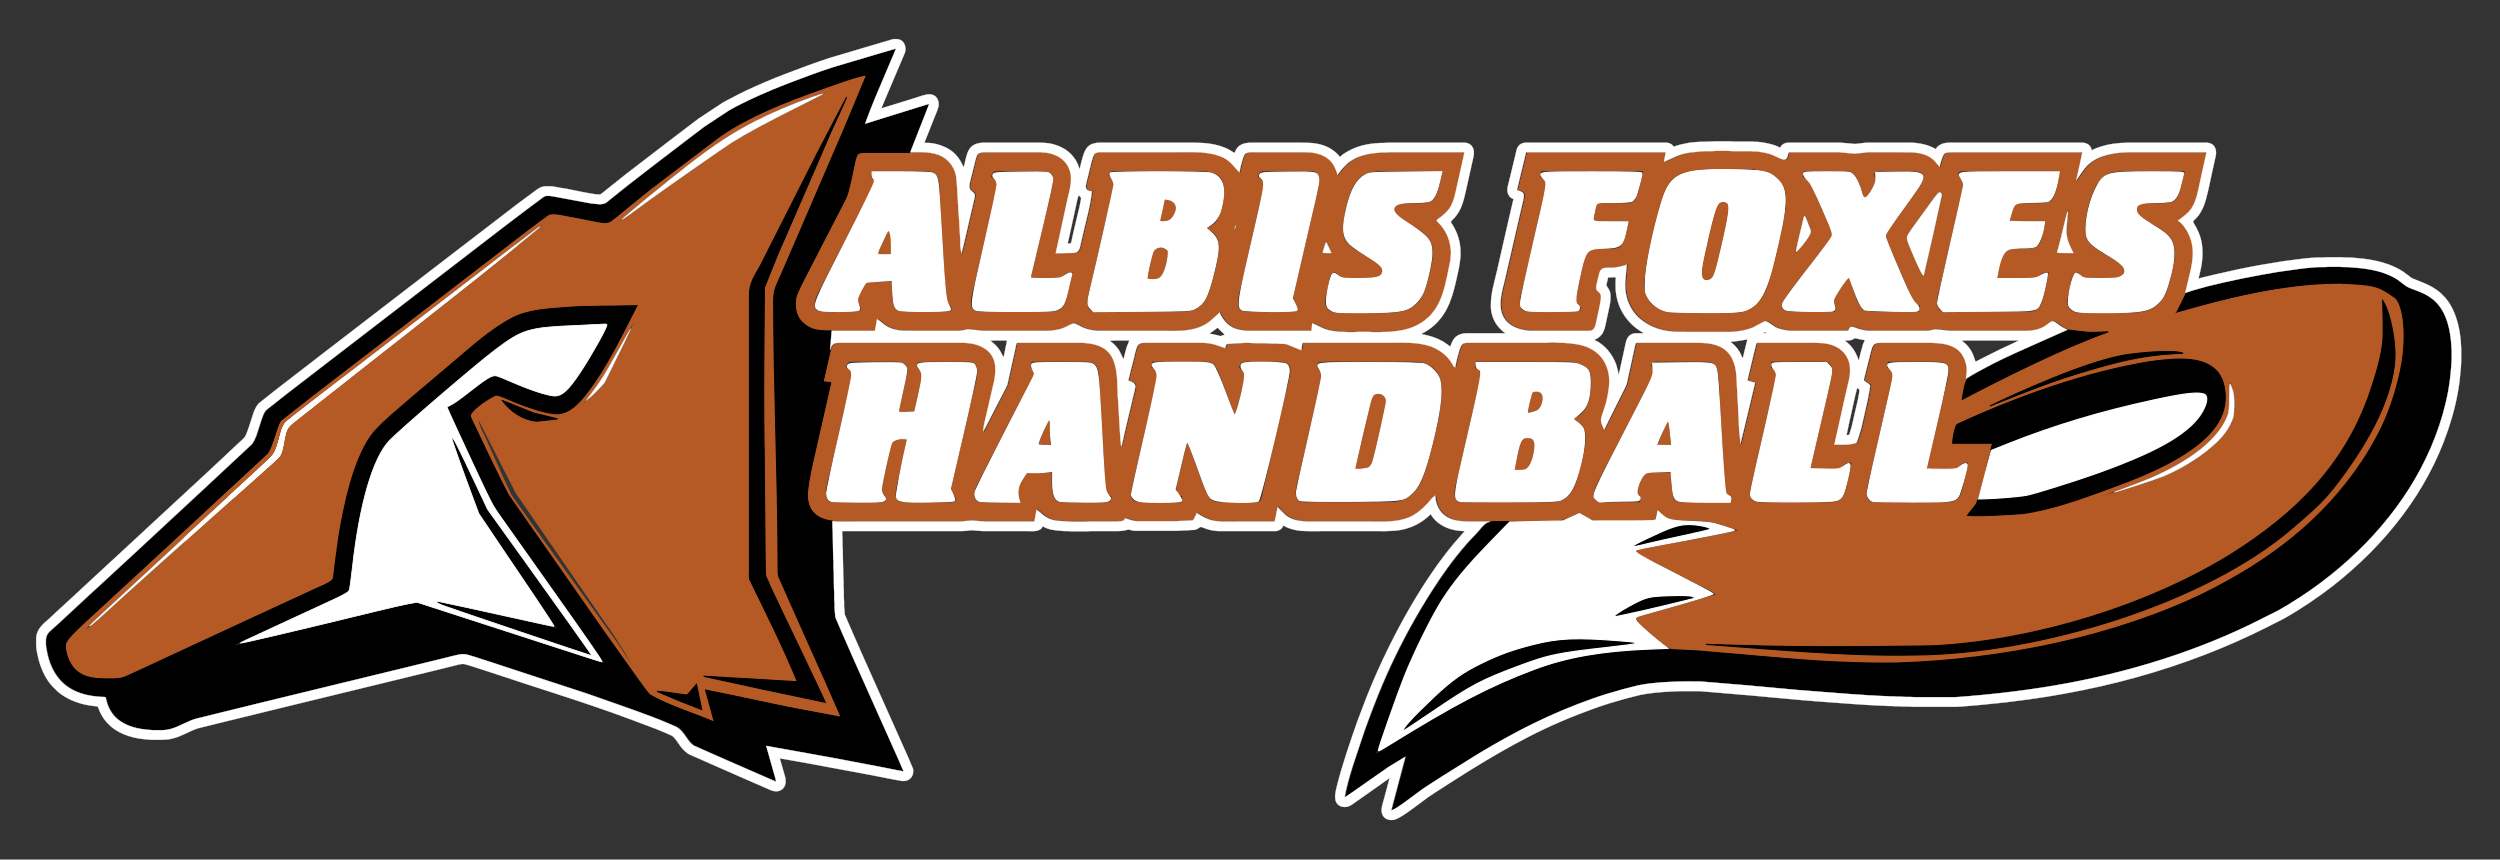
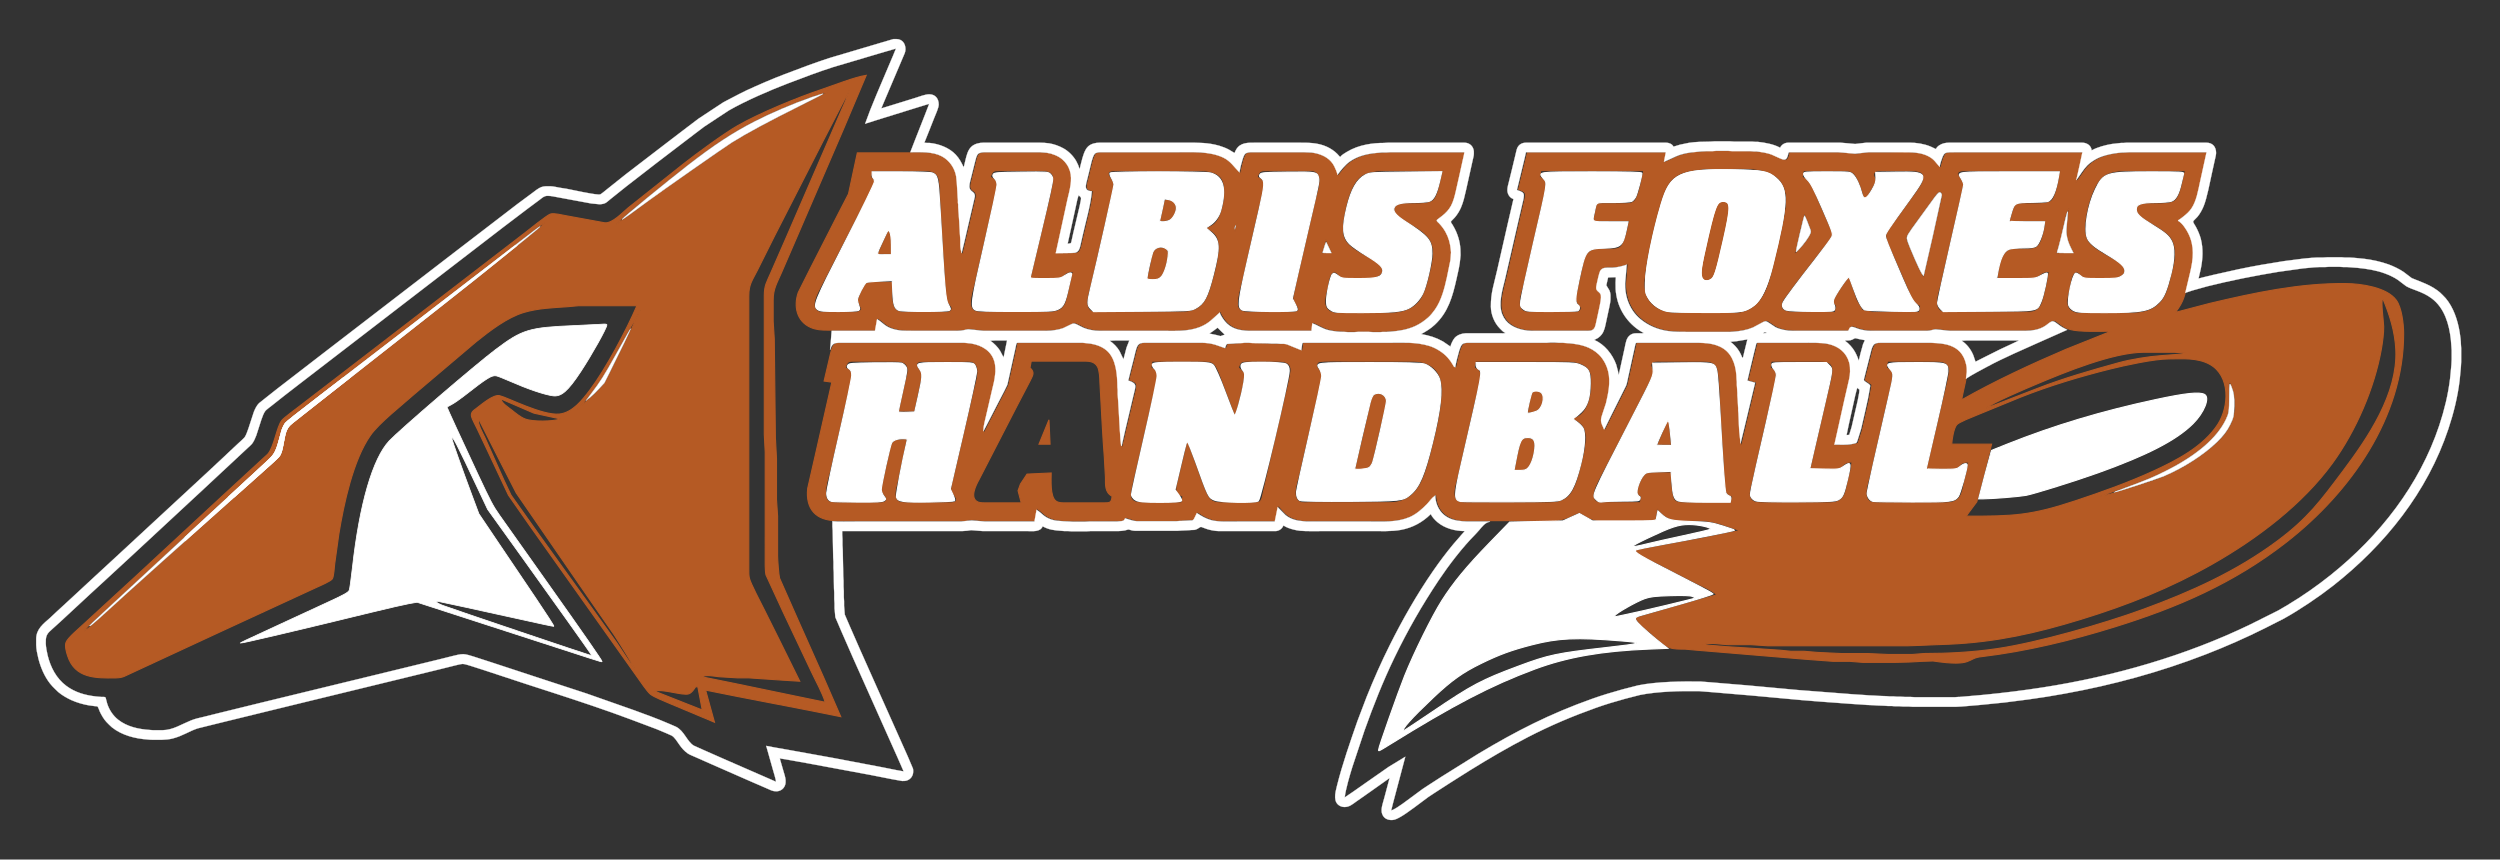
<svg xmlns="http://www.w3.org/2000/svg" xmlns:ns1="http://www.inkscape.org/namespaces/inkscape" xmlns:ns2="http://sodipodi.sourceforge.net/DTD/sodipodi-0.dtd" ns1:version="1.0 (4035a4fb49, 2020-05-01)" ns2:docname="AFH - nur weisser rand - Kopie.svg" id="svg20" version="1.1" viewBox="0 0 2257 776" height="10.778in" width="31.347in">
  <rect x="0" y="0" width="2257" height="776" fill="#333333" stroke="none" />
  <defs id="defs24" />
  <ns2:namedview ns1:current-layer="svg20" ns1:window-maximized="0" ns1:window-y="17" ns1:window-x="74" ns1:cy="183.28733" ns1:cx="850.10392" ns1:zoom="0.36586203" showgrid="false" id="namedview22" ns1:window-height="967" ns1:window-width="1256" ns1:pageshadow="2" ns1:pageopacity="0" guidetolerance="10" gridtolerance="10" objecttolerance="10" borderopacity="1" bordercolor="#666666" pagecolor="#ffffff" ns1:document-rotation="0" />
  <path ns2:nodetypes="cccccccccccccccccccccccccccccccccccccccccccccccccccccccccccccccccccccccccccccccccccccscscccccccccccccccccccccccccccccccccscccsccccccsccccccccccccccccccccccccccccccccccccscccccccsscccsccccccscccccccccccccscccccccccccccccccscccccccccccssccccccccccccccccccccccccccscsscccccscccccscccccccsccccccccccscccccccccccccccccccccccscccccccccsscccsccccscccccccscccsccsccccccccscccccccccccccccccccccccccccsccccccccccccccccccccccccccccccsssccccccccccccccccccccccccccccccccccccccccccscccccccccccccccccccccssccccccccccccccccccccccccccccccccccccccccccccccccccccccccccccccccccccccccccsccccccccccccccccccccccccccccccccccccccccccccccccccccccccccccccccccccccccccccccccccccccccccccsccccccccccccccccccccccccccccccccccccccccccccccccccccsccccccccsccccccccccccccccccccsscccccccccccccccccccccccccccccccccccscccccccccccccccccccccccccccsccccccsccccccccccccccccscccccccccccsccccccccccccscccccccccccccccccccccccccccccccccccccccccccsccccccccccccccccccccccccsccccccccccccccccccccccccccccccccccccccccccccccccccccccccccccc" style="fill:#b55a24;fill-opacity:1;stroke:#b55a24;stroke-opacity:1" d="m 575,276 h -53 l -10,0.91 c -13.02,0.89 -26.37,1.37 -39,5.13 -15.13,4.49 -30.73,16.55 -43,26.36 l -56,47.44 c -11.14,9.94 -31.68,25.94 -39.56,37.16 -15.7,22.35 -24.08,62.01 -28.52,89 l -3.76,27 c -0.3,2.8 -0.84,11.58 -2.18,13.59 -1.39,2.08 -11.22,6.32 -13.98,7.55 -59.335,27.272 -110.679,51.131 -167,77.28 -6.5,2.84 -7.58,4.48 -15,4.58 -17.78,0.23 -36.42,0.38 -42.97,-20 -1.07,-3.33 -2.63,-8.62 -1.43,-12 1.55,-4.35 12.48,-13.18 16.4,-16.99 l 47,-43.18 73,-67.66 c 15.241,-14.09 30.509,-28.151 45.78,-42.21 5.92,-6.82 8.06,-24.99 12.73,-30.52 2.23,-2.65 12.07,-9.75 15.49,-12.44 l 37,-28.42 117,-90 50,-38.46 c 3.92,-3 19.73,-15.9 23,-16.9 3.27,-1.01 10.42,0.91 14,1.53 l 35,6.39 c 6.82,0.72 15.86,-9.11 21,-13.39 L 617,148 c 11.89,-9.34 36.33,-27.32 49,-34.57 19.88,-11.38 54.02,-25.41 76,-32.76 11.04,-3.7 29.1,-10.99 40,-12.67 l -20.72,49 -40.56,94 -15.14,35 c -4.04,9.48 -7.56,14.46 -7.58,25 v 19 l 1,16 1,89 1,19 v 37 l 1,15 v 36 c 0.01,3.32 1.02,17.3 1.79,20 l 15.9,36 23.62,53 15.69,36 -30,-6 -64,-12.39 -28,-5.61 8,29 -40,-16.77 c -4.5,-2.05 -14.63,-5.85 -17.91,-8.62 -3.14,-2.65 -9.21,-11.79 -11.95,-15.61 l -22,-31 -74.56,-105 -19.55,-28 -19.29,-41 -9,-19 c -1.15,-2.37 -4.61,-8.84 -5.06,-10.96 -0.8,-3.8 1.6,-5.28 4.34,-7.33 4.63,-3.46 15.31,-12.79 20.98,-11.5 7.19,1.64 38.66,18.13 54,16.59 11.88,-1.19 21.04,-13.01 27.63,-21.8 14.41,-19.23 32.75,-53.66 42.37,-76 z M 748,82 h -1 l 1,1 z m 19,0 h -1 l 1,1 z m -20,1 c -9.26,1.43 -29.76,9.7 -39,13.58 -44.52,18.68 -67.58,36.13 -105,66.02 l -29,23.65 c -5.28,4.4 -11.92,9.32 -16,14.75 6.29,-2.68 28.94,-20.15 36,-25.37 l 63,-43.94 c 16.68,-10.74 41.01,-23.39 59,-32.44 6.81,-3.43 26.15,-12.39 31,-16.25 z m 19,0 -22.26,43 -44.99,88 -15,30 c -4.61,9.22 -7.73,12.45 -7.75,23 v 247 c 0,2.67 -0.07,5.38 0.53,8 1.08,4.74 10.45,22.45 13.22,28 l 13.47,27 18.78,38 -16,-1 -30,-2.04 h -10 l -17,-1.04 c -5.26,-0.59 -10.93,-1.93 -16,0 l 30,6.08 54,11.21 28,5.79 c -2.33,-8.18 -9,-19.97 -12.69,-28 l -25.56,-54 -15.22,-33 c -0.6,-2.62 -0.53,-5.33 -0.7,-8 V 408 L 690,392 V 267 c 0.02,-9.8 2.26,-12.21 6,-21 l 13.14,-30 38.14,-88 12.57,-29 c 2.19,-5.11 5.13,-10.59 6.15,-16 z m 736,64 c 9.29,-3.41 11.13,-6.3 23,-8.54 13.16,-2.48 40.4,-1.48 55,-1.46 6.9,0.01 14.53,0.93 21,3.46 2.68,1.05 9.21,5.04 11.7,4.13 2.36,-0.86 2.85,-4.48 3.3,-6.59 h 46 l 14,1.31 10,-1.31 h 20 c 11.37,0 27.21,-1.68 36.96,4.48 3.96,2.5 6.17,5.94 9.04,9.52 1,-3.06 2.74,-12.1 5.43,-13.43 1.44,-0.71 4.9,-0.57 6.57,-0.57 h 116 l -6,27 c 7.32,-7.94 7.96,-14.38 19,-20.66 8.37,-4.77 20.45,-6.33 30,-6.34 h 69 l -6.35,29 c -1.62,7.07 -2.97,14.97 -7.29,21 -3.36,4.69 -7.99,7.41 -12.36,11 4.39,3.29 6.61,6.17 9.29,11 7.97,15 3.88,28.53 0,44 -2.87,12.04 -3.3,17.56 -11.29,28 l 31,-8.12 c 40.28,-9.55 81.43,-18.36 123,-17.88 13.6,0.16 36.86,3.37 45.36,15.01 4.91,6.72 6.63,21.7 6.64,29.99 0.12,75.7 -48.28,143.6 -106,188.58 -47.36,36.9 -98.16,58.78 -155,76.44 -38.82,12.07 -79.442,21.944 -119.822,26.764 -14.333,1.313 -6.762,9.524 -44.087,3.94 L 1735,597.04 1723.449,597.674 1710,598 h -28 l -12,-0.96 h -15 l -26,-1.95 -75,-6.26 -23,-1.92 -10,-0.91 c -4.6,-0.05 -9.62,0.25 -14,-1.47 -4.37,-1.72 -12.97,-9.93 -17,-13.4 -4.51,-3.88 -10.26,-7.8 -13,-13.13 l 73,-21 c -4.29,-4.28 -14.26,-8.38 -20,-11.25 l -34,-17.5 c -5.06,-2.53 -16.15,-6.81 -19,-11.25 l 58,-10.6 36,-7.4 c -11.39,-3.8 -22.85,-8.98 -35,-9 -8.72,-0.01 -22.41,1.31 -30,-2.67 -3.92,-2.05 -6.9,-5.25 -10,-8.33 l -2,11 h -46 c -4.9,-0.02 -8.43,-0.27 -13,-2.35 -2.57,-1.17 -6.94,-4.61 -9,-4.8 -2.28,-0.22 -7.39,3.07 -10,4.08 -6.47,2.51 -10.16,3.06 -17,3.07 h -75 c -15.45,-0.07 -26.63,-7.61 -27,-24 -4.27,2.39 -5.62,5.45 -9.04,9 -4.4,4.56 -10.05,9.11 -15.96,11.53 -11.08,4.52 -23.32,3.47 -35,3.47 h -45 c -8.64,0 -18,0.91 -26,-2.92 -5.28,-2.52 -8.28,-6.79 -12,-11.08 l -3,14 h -33 c -16.31,0 -22.87,1.9 -37,-8 l -3.56,6.98 -16.44,0.87 h -35 L 1016,467 c -0.44,1.06 -0.33,1.71 -1.59,2.41 -1.85,1 -16.3,0.59 -19.41,0.59 -10.6,0 -36.24,1.26 -45,-1.76 -7.23,-2.5 -8.31,-6.16 -14,-9.24 l -2,11 h -45 l -12,-0.99 c -4.7,0.5 -4.22,0.98 -10,0.99 H 755 c -18.52,-0.03 -27.79,-10.69 -25.83,-29 l 6.18,-27 15.65,-69 -7,-1 5.63,-24 c 0.66,-2.56 1.65,-7.41 3.88,-8.98 1.78,-1.25 5.35,-1.02 7.49,-1.02 h 107 c 5.12,0.01 9.03,0.24 14,1.77 2.26,0.7 5.02,1.9 6.99,3.2 14.68,9.7 9.17,26.23 5.89,40.03 l -5.09,22 c -1.15,5.32 -2.62,9.5 -1.79,15 l 22.65,-44 8.35,-38 h 57 c 8.89,0.11 19.48,1.94 25.47,9.09 7.35,8.77 7.4,24.87 7.53,35.91 l 2,31 c 0.03,5.15 0.65,15.24 2,20 l 10.65,-45 c 3.06,-13.33 5.19,-15.1 -3.65,-18 l 5.87,-23 c 0.64,-2.54 1.46,-7.43 3.64,-8.98 1.76,-1.25 5.36,-1.02 7.49,-1.02 h 46 c 15.45,0.02 15.28,2.95 24,5 l 1.6,-3.98 16.4,-1.02 36,1.01 15,5.99 1,-7 h 95 c 17.16,0.2 32.97,5.65 41,22 h 2 c 0.78,-3.87 3.8,-19.06 6.51,-20.98 1.76,-1.25 5.36,-1.02 7.49,-1.02 h 58 c 12.43,0 25.78,-0.8 38,1.46 16.63,3.08 27.29,14.46 27.96,31.54 0.23,5.95 -1.75,16.18 -3.39,22 -2.98,10.58 -7.14,13.36 -0.57,24 l 20.65,-41 8.35,-38 h 57 c 10.14,0.12 20.98,2.22 27.2,11 4.44,6.27 5.71,16.43 5.8,24 l 2,38 c 0.01,4.19 0.96,17.33 2,21 l 14,-59 -7,-2 8,-33 h 52 c 12.48,0.02 24.13,2.26 29.64,15 3.81,8.82 0.34,19.14 -1.76,28 L 1656,402 h 14 l 7.44,-1.6 3.77,-11.4 6.21,-27 2.68,-14.78 -6.1,-4.22 5.87,-23 c 0.64,-2.54 1.46,-7.43 3.64,-8.98 1.76,-1.25 5.36,-1.02 7.49,-1.02 h 16 21 c 16.66,0 34.05,0.36 37.53,21 1.29,7.65 -3.39,21.92 -4.53,30 29.38,-16.72 62.87,-32.3 94,-45.58 L 1906,299 c -9.52,0 -28.63,0.82 -37,-1.54 -8.01,-2.26 -11.88,-8.44 -15.09,-8.3 -2.88,0.12 -5.08,3.63 -9.91,5.92 -5.21,2.47 -11.33,2.91 -17,2.92 h -66 l -12.91,-1.45 c -3.03,0.13 -2.9,1.35 -9.09,1.45 h -46 c -5.2,-0.01 -8.95,-0.23 -14,-1.77 -2,-0.61 -5.75,-2.56 -7.69,-1.82 -1.71,0.65 -1.83,2.14 -2.31,3.59 h -47 c -6.16,-0.01 -12.4,-0.56 -18,-3.38 -2.57,-1.29 -7.3,-5.42 -9.17,-5.48 -2.06,-0.07 -8.96,4.59 -11.83,5.77 -6.98,2.86 -15.47,4.05 -23,4.09 h -29 c -17.47,0 -32.17,0.89 -47,-10.16 -6.56,-4.89 -10.94,-11.06 -13.48,-18.84 -1.19,-3.65 -2.25,-10.2 -2.01,-14 l 1.49,-18 c -5.16,1.35 -8.47,2.72 -14,2.96 -4.06,0.18 -9.1,-1.03 -11.35,3.19 -0.76,1.41 -3.74,14.26 -3.67,15.79 0.2,4.3 3.9,3.48 4.54,7.2 0.42,2.47 -3.52,19.24 -4.31,22.86 -0.47,2.16 -0.89,5.59 -2.77,6.98 -1.7,1.25 -5.36,1.02 -7.44,1.02 h -46 c -12.65,-0.06 -26.18,-4.82 -28.67,-19 -1.43,-8.11 2.29,-20.81 4.3,-29 l 10.5,-46 4.87,-21 c 0.48,-2.24 1.84,-6.66 0.81,-8.7 -1.04,-2.04 -3.82,-2.65 -5.81,-3.3 l 8,-33 h 125 z m -728,-9 h 60 c 10,0.12 20.02,2.98 25.52,12 4.89,8.01 3.85,12.63 4.65,21 l 0.83,14 1,16 1,16 c 0.01,6.26 -0.21,7.96 2,14 l 12.33,-53 c 0.57,-6.18 -3.4,-4.87 -4.64,-8.3 -0.72,-1.97 0.43,-5.67 0.94,-7.7 l 4,-16 c 0.53,-2.09 1.13,-5.65 2.93,-6.98 1.7,-1.25 5.36,-1.02 7.44,-1.02 h 48 c 9.87,0.12 19.72,3.76 24.56,13 4.67,8.9 1.48,18.92 -0.68,28 L 953,229 h 14 c 8.56,-0.06 8.4,-1.01 11.21,-14 2.4,-11.09 8.57,-32.89 8.79,-43 -7.58,-0.63 -5.77,-3.43 -3.37,-13 0.9,-3.6 3.79,-18.22 6.09,-20.01 C 991.33,137.74 995,138 997,138 h 68 c 12.97,0 28.13,-1.08 40,4.99 7.73,3.96 9.3,8.76 15,14.01 0.68,-3.39 3.18,-16.22 5.56,-17.98 1.7,-1.25 5.36,-1.02 7.44,-1.02 h 45 c 7.85,0.01 15.68,1.07 21.91,6.39 4.78,4.08 6.19,8.92 8.09,14.61 6.34,-7.49 7.48,-10.97 17,-15.72 11.41,-5.71 26.52,-5.28 39,-5.28 h 58 l -6.63,30 c -1.7,6.89 -2.76,14.07 -7.01,20 -3.36,4.69 -7.99,7.41 -12.36,11 8.46,6.6 13.54,17.31 13.96,28 0.26,6.67 -1.57,13.52 -2.96,20 -3.98,18.61 -8.17,35.08 -26,45.13 -14.79,8.33 -33.59,6.87 -50,6.87 -9.77,0 -20.46,0.64 -30,-1.51 -7.44,-1.68 -9.85,-4.84 -16,-6.49 l -1,7 h -43 c -17.43,0 -30.81,1.87 -39,-17 -7.48,5.91 -9.02,9.97 -19,13.77 -10.83,4.12 -22.64,3.23 -34,3.23 h -53 c -5.61,-0.01 -10.69,-0.4 -16,-2.47 -2.74,-1.06 -7.62,-4.32 -10,-4.28 -2.23,0.05 -7.08,3.32 -10,4.36 -5.22,1.87 -11.49,2.38 -17,2.39 h -55 l -13,-1.46 c -3.5,0.12 -3.52,1.44 -12,1.46 h -33 c -7.73,0 -15.52,0.56 -23,-1.77 -8.14,-2.54 -8.86,-6.13 -15,-9.23 l -2,11 h -43 c -5.25,-0.01 -10.08,-0.23 -15,-2.36 C 719.18,290.1 716.37,276.28 720.7,264 l 11.05,-22 24.5,-48 9.8,-19 z m 766,14.14 c -11.05,1.73 -22.15,1.38 -30.82,10.04 -5.9,5.9 -9.32,17.83 -11.6,25.82 -4.94,17.3 -9.95,39.22 -12.45,57 -1.4,10 -2.62,19.45 4.26,27.98 5.95,7.39 15.49,9.91 24.61,10.02 h 49 c 4.56,-0.01 7.56,-0.02 12,-1.47 17.35,-5.65 21.96,-23.87 25.87,-39.53 l 6.78,-29 c 1.97,-8.72 4.97,-22.29 5.31,-31 0.14,-3.62 -0.16,-6.5 -1.12,-10 -6.29,-22.97 -35.18,-20 -53.84,-19.86 z M 805,255 c 0,6.1 -0.98,19.06 2.72,23.77 2.47,3.14 5.64,3.18 9.28,3.23 h 34 c 2.5,0 7.01,0.54 8.21,-2.25 1.56,-3.62 -2.91,-4.38 -4.49,-9.77 L 853,243 l -1,-15 -1,-17 -2,-36 c -0.01,-3.82 -0.42,-12.74 -2.17,-15.95 -2.91,-5.32 -8.61,-5.04 -13.83,-5.05 h -46 l -0.88,6 c 4.57,3.59 2.45,6.3 0,11 l -10.87,21 -34,66 c -2.84,5.68 -11.89,20.53 -1.23,23.88 1.77,0.2 5.06,0.12 6.98,0 h 22 3.98 c 9.16,-0.76 1.77,-7.37 1.96,-10.92 0.11,-2 5.2,-13 6.71,-14.36 3.02,-2.73 18.7,-1.6 23.35,-1.6 z M 931,250.83 944.87,193 c 1.35,-5.4 6.96,-27.95 6.48,-32 -0.87,-7.25 -6.66,-6.99 -12.35,-7 h -35 c -6.83,0.01 -7.83,-0.48 -10,6 2.48,1.21 4.42,2.12 5.31,5.02 0.98,3.19 -3.4,18.72 -4.31,22.98 l -15.82,69 c -1.44,5.74 -6.13,19.78 0,23.55 2.76,1.65 6.74,1.45 9.82,1.45 h 49 c 6.44,0 15.72,1.1 20.79,-3.42 3.41,-3.04 4.28,-7.36 5.34,-11.58 L 969,245 c -9.45,0.33 -6.65,4.15 -14,5.83 z M 1090,206 c 3.82,-1.55 5.95,-2.65 8.58,-6.02 6.01,-7.68 10.59,-31.41 3.77,-39.77 -4.22,-5.17 -12.13,-6.18 -18.35,-6.19 h -75 -4.1 c -9.78,0.89 -0.46,7.99 0,12 0.06,2.31 -2.56,13.09 -3.27,15.98 l -17.21,75 c -1.58,7.17 -7.67,21.72 2.58,24.86 1.83,0.22 5.04,0.14 7,0 h 71 c 7.01,0.13 13.36,-0.41 18.96,-5.2 5.96,-5.1 8.38,-13.38 10.46,-20.66 2.96,-10.38 9.88,-33.45 4.05,-42.91 -2.18,-3.53 -5.04,-5.01 -8.47,-7.09 z m 45,-46 c 2.48,1.21 4.42,2.12 5.31,5.02 0.91,2.95 -3.47,18.96 -4.43,22.98 l -14.3,63 c -1.38,6.19 -5.83,20.34 -4.15,25.9 1.66,5.5 7.96,5.09 12.57,5.08 h 34 4.05 c 10,-0.91 0.16,-7.87 0,-12.98 l 3.37,-16 17.16,-74 c 1.56,-7.05 7.55,-21.71 -2.6,-24.86 -1.8,-0.22 -5.04,-0.14 -6.98,0 h -30 c -11.26,-0.14 -11.72,-0.93 -14,5.86 z m 168,-6 h -56 c -5.44,0.07 -12.32,1.06 -17,3.99 -10.05,6.31 -13.96,23 -16.31,34.01 -1.28,6.87 -3.25,17.45 0,24 4.87,10.46 24.46,16.72 31.16,23.33 7.26,7.14 -2,11.57 -8.85,11.67 h -17 c -2.51,0 -5.62,0.2 -7.87,-1.02 -2.31,-1.25 -3.34,-3.62 -5.37,-4.33 -5.81,-2.01 -6.8,10.79 -7.64,14.35 -2.16,9.1 -5.8,20.07 6.88,22.84 2.68,0.21 5.29,0.16 8,0 h 40 c 11.08,0.14 21.27,-1.83 28.66,-10.84 5.5,-6.71 7.89,-18.59 9.97,-27 1.7,-6.91 3.29,-14.88 2.04,-22 -2.09,-11.92 -14.52,-17.37 -23.67,-23.34 -2.98,-1.95 -10.31,-5.98 -10.69,-9.68 -0.55,-5.31 6.01,-5.93 9.69,-5.98 6.46,-0.08 19.76,1.11 24.79,-2.72 5.27,-4.02 7.27,-20.55 9.21,-27.28 z m 181,0 h -93 l -1,6 c 2,1.15 3.57,1.8 4.54,4.11 1.54,3.65 -2.83,19.21 -3.89,23.89 l -16.02,70 c -1.56,6.29 -6.77,19.88 1.42,23.26 2.12,0.87 5.64,0.74 7.95,0.74 h 35 c 2.5,0 7.01,0.54 8.21,-2.25 1.76,-4.09 -3.98,-4.39 -4.06,-10.75 l 5.43,-25 c 0.86,-3.89 1.98,-10.8 4.14,-13.96 4.81,-7.01 14.78,-4.94 22.28,-5.04 2.78,-0.04 5.43,-0.01 7.79,-1.74 4.54,-3.33 7.41,-18.55 8.21,-24.26 h -32 l 3,-15 h 25 c 3.29,-0.05 6.13,-0.06 8.72,-2.43 3.98,-3.64 7.09,-21.64 8.28,-27.57 z m 199,24 c -1.23,-5.41 -5.67,-19.2 -10.11,-22.26 -2.9,-2.01 -6.53,-1.73 -9.89,-1.74 h -35 l -1,6 c 8.08,3.86 10.27,13.33 13.77,21 l 9.65,22 c 0.84,1.93 3.38,6.73 3.26,8.58 -0.18,2.87 -9.34,13.5 -11.55,16.42 l -20.92,27 -11.76,16 c -4.7,9.67 3.28,10.99 10.55,11 h 37 l 1,-6 c -1.2,-1.4 -2.17,-1.97 -2.04,-4.09 0.2,-3.34 10.51,-17.64 13.04,-20.91 l 6.81,20 5.4,9.26 9.79,1.74 h 42 l 1,-6 c -8.05,-4.37 -7.85,-8.32 -11.3,-16 l -13.93,-32 c -1.84,-4.03 -6.67,-12.87 -5.15,-17 0.84,-2.28 5.81,-8.71 7.5,-11 l 15.25,-21 c 2.75,-3.71 8.21,-10.89 9.66,-15 3.31,-9.36 -4.23,-9.99 -11.03,-10 h -26 c -2.07,0.01 -5.41,-0.28 -6.81,1.56 -2.14,2.83 1.22,5.33 0.67,8.48 L 1685,178 Z m 177,-23.98 h -84 -4.1 c -9.78,0.89 -0.46,7.99 0,12 0.06,2.31 -2.56,13.09 -3.27,15.98 l -17.21,75 c -1.55,7.05 -7.56,21.71 2.6,24.86 1.8,0.22 5.04,0.14 6.98,0 h 68 c 3.98,0.12 7.51,0.16 10.79,-2.51 3.14,-2.56 4.32,-6.59 5.33,-10.35 1.53,-5.74 4.62,-18.47 4.88,-24 -10.11,0.36 -6.45,5.17 -17,5.85 h -29 c 0.63,-7.39 2.71,-22.87 11,-25.28 6.4,-1.86 18.75,1.25 23.89,-2.31 5.31,-3.67 7.6,-17.99 8.11,-24.26 h -32 c 1.09,-2.97 2.94,-11.82 4.58,-13.4 1.7,-1.64 4.23,-1.56 6.42,-1.6 6.12,-0.11 20.99,1.01 25.66,-2.14 4.94,-3.32 8.06,-21.84 8.34,-27.84 z M 1973,154 h -56 c -5.83,0.07 -13.16,1.18 -17.99,4.65 -10.12,7.26 -16.72,33.23 -17,45.35 -0.08,3.86 0.03,8.43 1.64,12 4.98,11.05 28.23,18.08 32.73,25.09 4.43,6.89 -5.27,9.84 -10.38,9.91 h -17 c -2.51,0 -5.62,0.2 -7.87,-1.02 -2.31,-1.25 -3.34,-3.62 -5.37,-4.33 -5.81,-2.01 -6.8,10.79 -7.64,14.35 -2.16,9.1 -5.8,20.07 6.88,22.84 2.68,0.21 5.29,0.16 8,0 h 40 c 11.08,0.14 21.27,-1.83 28.66,-10.84 5,-6.1 7.08,-15.45 8.97,-23 1.6,-6.43 3.29,-12.31 3.37,-19 0.18,-16.27 -7.21,-19.87 -20,-27.81 -3.67,-2.28 -15.25,-8.39 -14.68,-13.16 0.6,-5.03 6.94,-5.01 10.68,-5.03 6,-0.03 17.96,0.84 22.9,-2.14 6.38,-3.85 8.03,-20.7 10.1,-27.86 z m -236,97 13.35,-59 3.17,-13.98 c 0.21,-1.49 0.49,-3.79 -1.08,-4.7 -2.48,-1.44 -4.76,2.08 -5.94,3.7 L 1734.29,194 c -2.55,3.56 -12.97,16.78 -13.52,20 -0.47,2.7 1.97,7.42 3.08,10 2.73,6.36 8.93,22.73 13.15,27 z m -685,-70 c 2.4,0.06 5.55,-0.08 7.4,1.74 3.17,3.1 1.28,11.12 -1.68,13.83 -2.84,2.61 -6.15,2.39 -9.72,2.43 z m 501.11,2.04 c 7.97,-2.36 8.32,3.98 7.28,9.96 l -9.81,43 c -0.99,4.44 -2.44,13.44 -6.71,15.67 -8.22,4.31 -8.2,-5.75 -7.21,-10.67 l 9.46,-41 c 1.5,-6.34 1.58,-12.68 6.99,-16.96 z M 1868,188 c -3.46,3.74 -3.69,8.14 -4.87,13 l -3.61,16 -3.52,12 h 17 c -4,-7.57 -6.61,-12.12 -6.96,-21 z m -239,4 -3.8,14 -5.2,24 c 4.02,-3.02 15.42,-16.1 15.45,-21 0.01,-2.75 -5.08,-13.56 -6.45,-17 z m -1132,5 h -1 l 1,1 z m -1,1 -4,3 z m -4,3 c -6.1,2.6 -24.6,17.77 -31,22.79 l -53,40.79 -104,80 -32,24.63 -13.87,10.96 c -7.87,8.08 -4.76,23.9 -15.15,33.66 -47.903,43.73 -100.391,92.756 -142.98,132.13 -6.13,5.86 -19.128,16.66 -24.328,23.92 5.82,-2.75 19.221,-15.562 24.641,-20.512 C 155.931,498.991 199.045,460.876 251.72,413.83 c 7.16,-8.13 2.95,-22.81 11.34,-30.37 l 18.94,-14.88 37,-29 105,-82.37 46,-37.13 c 5.97,-4.95 17.66,-13.52 22,-19.08 z m 66,0 h -1 l 1,1 z m 559,0 c -2.76,2.84 -3.88,4.24 -2,8 z m -560,1 h -1 l 1,1 z m 245,7 c 3.43,4.66 2,14.23 2,20 h -11 z m 395,7 -4,13 h 10 z m -161,36 3.21,-14 c 1.3,-6.03 1.3,-13.96 8.79,-13.96 1.7,0 3.83,0.11 4.92,1.56 1.9,2.33 0.58,7.76 0,10.4 -1.29,5.22 -2.39,13.01 -7.96,15.26 -2.29,0.93 -6.43,0.74 -8.96,0.74 z m 1115,17 c -1.67,4.35 0.86,20.27 0.99,26 0.12,5.65 -1.08,14.33 -2.07,20 -6.2,35.31 -23.06,74.07 -44.07,103 -27.1,37.31 -68.01,68.12 -107.85,90.85 -38.45,21.93 -76.8,37.19 -119,50.17 -40.66,12.51 -77.212,20.714 -119.732,22.564 L 1747,582.04 1734.453,582.584 1722,583 h -126 l -15,-1 h -20 c -6.83,-0.08 -17.71,-2.5 -24,0 l 22,1.83 20,1.26 28,1.91 10,1 h 12 l 12,1 21,1 h 24 l 19,0.87 h 21.09 L 1737,590 c 22.04,-0.03 44.16,-1.19 66,-4.43 37.19,-5.51 96.36,-22.48 132,-35.52 42.96,-15.71 84.1,-34.22 121,-61.68 27.63,-20.56 39.2,-36.47 59.37,-63.37 22.66,-30.21 49.31,-69.52 47.59,-109 -0.72,-16.51 -5.56,-31.9 -11.96,-47 z M 578,280 h -1 l 1,1 z m -1,2 -12.25,21 -18.35,33 -7.88,12 -14.52,19 12.96,-10.91 9.26,-10.09 8.04,-16 13.16,-27 z m 1401,37 -15,-1 h -28 c -27.71,0.33 -70.08,17.7 -96,28.58 -9.72,4.08 -40.08,16.92 -47,22.42 l 47,-18.19 c 24.19,-9.37 49,-16.51 74,-23.39 10.6,-2.91 27.01,-5.58 38,-6.33 z m -203,147 c 42.35,0 57.96,-0.32 99,-14 23.72,-7.9 47.26,-16.28 70,-26.69 21.08,-9.66 45.43,-22.32 58.3,-42.31 10.25,-15.92 11.37,-43.77 -7.3,-54.1 -11.21,-6.19 -24.65,-4.96 -37,-4.9 -13.32,0.06 -39.55,5.77 -53,9.13 -27.27,6.81 -54.86,15.11 -81,25.47 l -40,16.4 c -3.67,1.56 -15.24,5.95 -17.44,8.41 -2.71,3.04 -4.37,13.43 -4.56,17.59 h 36 l -13.33,52 z m -963,-95 6.44,-29 c 1.15,-3.94 2.59,-9.17 0,-12.72 -2.65,-3.18 -6.79,-3.23 -10.44,-3.28 h -35 c -6.83,0.01 -7.83,-0.48 -10,6 2,1.11 3.83,1.93 4.94,4.11 1.72,3.38 -2.08,15.79 -3.06,19.89 l -15.76,69 c -1.48,6.22 -7.52,23.78 -0.89,27.83 2.27,1.39 6.14,1.17 8.77,1.17 h 35 c 2.5,0 7.01,0.54 8.21,-2.25 1.77,-4.13 -4.08,-4.4 -3.98,-10.75 l 6.89,-31 c 0.8,-3.38 1.38,-9.18 4.18,-11.39 2.18,-1.72 7.73,-1.35 10.7,-1.61 l -8.44,40 c -1.18,4.06 -2.83,11.04 0,14.57 2.27,2.45 5.5,2.39 8.44,2.41 h 37 4.19 c 9.78,-0.94 0.55,-7.82 0,-12 -0.04,-2.92 2.61,-12.63 3.44,-15.98 L 880,351 c 1.53,-7.13 7.16,-21.75 -3,-24.86 -1.83,-0.22 -5.04,-0.14 -7,0 h -36 c -3.09,-0.08 -7.74,0.15 -6.35,4.71 0.76,2.49 3.37,3.74 3.87,7.16 0.28,1.96 -1.06,7.78 -1.52,9.99 l -5,23 z m 192,77 c -6.66,-3.56 -5.97,-10.36 -6,-17 l -1,-18 -1,-14 -1,-17 -2,-37 c -0.02,-3.67 -0.42,-10.78 -2.17,-13.95 -2.95,-5.33 -8.57,-5.04 -13.83,-5.05 h -46 l -1.12,6 c 4.7,4.39 2.37,6.96 0,12 l -12.02,23 -34,66 c -2.79,5.04 -8.86,16.9 -0.8,20.26 2.08,0.87 5.65,0.74 7.94,0.74 h 31 l -2.9,-11.01 2.16,-5.99 5.95,-8.98 L 949,427 c 0,6.24 -1.08,21.25 4.23,25.26 2.28,1.72 5.06,1.7 7.77,1.74 h 35 c 5.77,-0.04 7.48,0.22 8,-6 z m 111,-74 -11.32,-30 c -1.44,-3.88 -4.5,-12.65 -7.31,-15.35 -2.89,-2.77 -6.66,-2.63 -10.37,-2.65 h -46 l -1,6 c 1.97,1.13 3.66,1.87 4.66,4.11 1.73,3.88 -2.83,19.09 -3.87,23.89 l -14.21,62 c -1.05,4.71 -5.8,22.46 -5.06,25.98 1.31,6.25 7.49,6.01 12.48,6.02 h 34 l 1,-6 c -7.69,-2.79 -5.62,-7.47 -4.12,-14 l 8.12,-34 11.6,32 c 1.91,4.82 5.23,15.49 8.62,18.72 3.73,3.56 8.02,3.27 12.78,3.28 h 25 c 2.08,0 5.74,0.23 7.44,-1.02 2,-1.48 2.46,-5.65 2.98,-7.98 l 4.45,-19 15.34,-66 c 1.1,-5.07 5.89,-23.14 5.36,-26.98 -0.99,-7.13 -8.04,-7.01 -13.57,-7.02 h -24 c -2.08,0 -5.73,-0.23 -7.44,1.02 -1.52,1.12 -1.99,3.29 -2.56,4.98 l 5.09,5.04 -1.44,10.96 z m 75.43,-47.43 c -5.03,4.41 1.34,6.8 2.17,11.44 0.55,3.14 -2.57,14.21 -3.39,17.99 l -16.79,73 c -1.59,7.17 -7.66,21.72 2.58,24.86 1.83,0.22 5.04,0.14 7,0 h 72 c 13.59,0.12 22.66,-5.65 29.02,-17.86 4.39,-8.43 8,-22.59 10.35,-32 4.15,-16.6 8.83,-35.94 8.63,-53 -0.2,-16.32 -10.09,-24.81 -26,-25 h -57 c -6.08,0 -23.81,-0.59 -28.57,0.57 z M 1421,378 c 12.88,-3.8 15.88,-20.12 16,-32 0.04,-4.47 0.08,-9.11 -2.7,-12.9 -4.01,-5.45 -12.94,-7.02 -19.3,-7.1 h -83 l -1,6 c 1.85,1.05 3.52,1.79 4.54,3.82 1.79,3.54 -2.85,19.64 -3.89,24.18 l -16,70 c -1.45,6.42 -6.71,19.92 1.4,23.26 2.12,0.87 5.64,0.74 7.95,0.74 h 73 c 6.66,-0.01 12.57,-0.7 17.82,-5.39 5.53,-4.95 8.73,-15.52 10.55,-22.61 2.56,-9.93 9.11,-31.9 3.4,-40.91 -2.13,-3.37 -5.46,-5.09 -8.77,-7.09 z m 143,70 c -6.55,-2.37 -5.54,-4.98 -6.28,-11 l -1.72,-28 -1,-15 -2,-38 c -0.05,-4.34 -1.09,-21.95 -2.93,-24.95 -3.25,-5.28 -8.64,-5.04 -14.07,-5.05 h -37 c -2.47,0 -7.19,-0.51 -8.35,2.28 -1.46,3.49 3,4.44 0.87,10.72 l -18.77,37 -29.61,57 c -2.56,5.34 -9.69,17.78 0,20.86 1.5,0.17 4.16,0.13 5.86,0 h 32 l 1,-5.86 c -1.56,-0.88 -2.68,-1.17 -3.3,-3.14 -1,-3.21 4.63,-15.13 7.51,-16.84 2.84,-1.68 17.63,-1.02 21.79,-1.02 0.04,4.72 0.68,21.63 3.51,24.57 2.53,2.63 6.14,2.41 9.49,2.43 h 42 z m 71,-25.16 15,-64.84 c 1.19,-5.55 5.83,-21.32 4.57,-25.98 -1.74,-6.39 -8.28,-6.01 -13.57,-6.02 h -42 l -1,6 c 2.01,1.17 3.46,1.76 4.4,4.11 1.57,3.96 -2.9,19.05 -3.98,23.89 l -13.29,58 -4.01,18 c -0.73,3.05 -2.27,7.99 -1.86,11 0.99,7.11 7.16,6.99 12.74,7 h 60 c 14.35,-0.19 14.22,-9.76 16.88,-21 1.4,-5.9 2.83,-9.81 3.12,-16 -9.17,0.29 -6.57,4.08 -13,5.84 z m 105,-0.05 5.88,-24.79 9.33,-40 c 1.23,-5.7 5.73,-21.07 4.48,-25.98 -1.62,-6.34 -8.5,-6.01 -13.69,-6.02 h -42 l -1,6 c 2,1.16 3.52,1.8 4.52,4.11 1.69,3.92 -2.77,19.09 -3.87,23.89 l -16,70 c -1.45,6.42 -6.71,19.92 1.4,23.26 2.12,0.87 5.64,0.74 7.95,0.74 h 60 c 14.09,-0.19 14.24,-8.87 16.88,-20 1.57,-6.61 2.97,-10 3.12,-17 -9.04,0.29 -5.63,3.79 -12.02,5.79 z M 2013,344 c -1.76,4.44 -0.99,13.89 -1,19 -0.01,8.56 -0.93,12.55 -5.46,20 -15.08,24.77 -50.06,42.5 -76.54,52.58 L 1896,448 c 6.6,-0.59 22.93,-5.8 30,-7.98 l 21,-6.83 c 19.51,-7.4 36.16,-17.14 52,-30.77 10.26,-8.83 18.83,-20.44 19,-34.42 0.11,-9.84 -0.4,-15.02 -5,-24 z m -633,28 c 0.29,-3.5 0.59,-4.64 1.35,-8 0.5,-2.23 1.39,-7.85 2.79,-9.41 2.39,-2.68 6.99,-0.29 8.01,2.54 0.78,1.82 0.4,4.05 0,5.87 -1.92,6.97 -5.47,8.39 -12.15,9 z m -156,51 6.37,-27 4.21,-18 c 0.73,-3.32 3.78,-18.66 5.35,-20.4 2.49,-2.76 8.8,-1.75 10.33,1.63 1.46,3.24 -0.88,11.16 -1.68,14.77 l -7.7,33 c -0.93,3.93 -1.82,10.75 -4.53,13.69 -2.86,3.1 -8.45,2.31 -12.35,2.31 z M 452,360 c 1.17,4.32 6.58,7.47 10,10.2 3.38,2.69 8.05,6.59 12,7.99 6.25,2.73 25.76,2.48 32,0 l -24,-5.22 z m 72,7 h -1 l 1,1 z m -1,1 h -1 l 1,1 z m -1,1 h -1 l 1,1 z m -90,9 c -1.11,4.48 3.71,12.73 5.75,17 l 17,38 6.59,14 25.52,36 42.43,59 27.29,38 c 30.51,46.61 12.647,15.742 -2.16,-7 l -28.4,-41 -42.04,-61 -17.92,-26 -15.32,-30 z m 515,1 1,22 h -10 z m 559,1 2,21 h -11 z m -138,44 2.21,-12 1.91,-8 c 0.4,-1.69 0.98,-5.15 2.04,-6.41 1.76,-2.15 8.1,-2.17 9.82,0 1.15,1.47 1.05,4.63 0.93,6.41 -0.3,4.47 -2.78,15.46 -6.3,18.26 -2.71,2.17 -7.29,1.74 -10.61,1.74 z m 528,24 -7,2 z M 630,620 h -2 c -1.58,2.32 -3.38,5.36 -6.17,6.36 -5.32,1.92 -24.17,-4.92 -30.83,-2.36 l 43,17 z" stroke-width="1" stroke="black" fill="none" id="Braun" />
-   <path ns2:nodetypes="ccccccccccccccccccccccccccccccccccccccccccccccccccccccccccccccccccccccccccccccccccccccccccccccccccccccccccccccccccccccccccccccccccccccccccccccccccsccccccccccccccccccscccccccccccccccccccccccccccccccccccccccccccccccccccccscccccccccccccccccccccccccccccccccccscccccsccccsccccccccccccc" id="Schwarz" fill="none" stroke="#000000" stroke-width="1" d="m 96.5,628.58 c -25.24,-0.23 -44.43,-9.41 -51.7,-35 -1.37,-4.82 -3.6,-15.45 -1.28,-19.99 1.43,-2.78 4.67,-5.08 6.98,-7.18 l 15,-13.92 52,-48 72,-66.74 38.78,-36.17 c 6.04,-7.28 8.11,-25.15 12.73,-30.7 l 20.49,-16.18 39,-30 117,-89.99 52,-40 23,-17.06 c 2.98,-1.15 8.71,0.45 12,1.01 8.992,0.836 36.491,8.84 43,5.29 l 29,-23.17 60,-45.78 22,-14.55 c 26.77,-15.27 65.5,-29.7 95,-39.54 l 55,-16.33 -20.85,49 -7.15,19 58,-18 -17,43 H 782.5 c -2.56,0.01 -6.33,-0.35 -8.27,1.6 -1.8,1.81 -3.14,9.62 -3.73,12.4 -1.64,7.68 -4.11,21.38 -7.26,28 l -31.99,62 c -3.33,6.66 -11.21,20.83 -12.83,27 -1.85,13.848 2.136,22.507 14.355,28.175 5.87,2.08 12.007,2.1 18.087,2.1 L 749.2,317.58 l -6.188,27.064 6.872,0.975 -16.804,73.961 c -1.52,6.88 -4.632,23.121 -4.212,29.181 0.96,14.06 9.757,20.054 22.607,21.794 L 753.5,549.58 l 0.61,8 17.09,39 44.3,99 c -41.221,-8.298 -82.579,-15.796 -124,-23 l 9,32 c -24.39,-10.504 -48.688,-21.217 -72.96,-31.99 -6.76,-4.44 -8.35,-13.14 -16.05,-17.11 l -11.99,-5.18 c -57.267,-22.236 -99.983,-34.713 -156,-53.39 -4.87,-1.62 -19.75,-6.79 -24,-7.11 -4.06,-0.3 -12.58,2.37 -17,3.36 -76.268,18.637 -156.149,37.92 -226,55.17 -11.78,3.77 -17.89,10.09 -31,10.25 -21.72,0.25 -45,-4.5 -49,-30 z M 782.5,67.58 c -8.31,0.75 -35.63,10.96 -45,14.31 -29.75,10.62 -62.06,23.28 -88,41.41 l -63,47.7 -35,28.43 c -4.54,2.84 -10.11,0.75 -15,0 l -28,-5.39 c -4.41,-0.67 -9.84,-2.22 -14,0 l -18,13.33 -29,22.33 -100,77 -64,49.23 -30.49,23.95 c -3.576,5.856 -7.3,23.89 -11.93,29.61 -58.493,54.253 -108.177,100.267 -165.58,153.09 -4.14,4.05 -14.492,13.28 -16.122,18 -1.1,3.21 0.469,10.041 1.679,13.181 7.23,18.83 22.49,19.475 40.08,19.275 9.65,-0.12 12.072,-1.906 20.362,-5.596 56.807,-26.455 117.888,-54.611 165,-76.44 3.3,-1.44 12.18,-4.98 13.98,-7.81 1.01,-1.59 1.81,-11.16 2.02,-13.61 l 3.41,-25 c 4.69,-27.96 12.65,-67.79 29.03,-91 7.38,-10.46 28.04,-26.89 38.56,-36.15 l 57,-48.25 c 10.908,-8.968 28.436,-21.624 39.906,-25.394 12.21,-4.02 24.022,-4.96 36.732,-5.84 C 529.579,276.115 552.499,276.634 575,276 c -13.42,25.85 -26.64,54.19 -44.4,77.58 -6.88,9.07 -16.59,20.63 -29.1,19.91 -10.56,-0.61 -27.03,-6.71 -37,-10.71 -3.49,-1.4 -13.93,-6.49 -17,-6.11 -5.949,2.514 -19.644,11.607 -22.508,17.116 -1.07,2.27 0.341,4.046 1.211,6.156 0,0 23.082,48.925 32.826,67.058 l 87.579,125.312 25.446,35.706 c 2.53,3.54 12.1,17.219 14.63,19.369 C 605.401,638.168 625.226,643.381 645,652 l -8,-29 26.044,5.312 49.456,10.516 47,8.752 -13.14,-30 -28.16,-63 -15.07,-34 c -0.73,-2.61 -0.63,-5.32 -0.63,-8 -0.224,-87.876 -4,-160.801 -4,-241 0.02,-10.86 2.86,-14.25 7,-24 l 14.72,-34 42.7,-99 z M 764.301,87.771 C 762.319,92.82 751.59,115.63 749.8,119.58 733.463,157.895 718.26,192.244 702.5,228.58 l -12.383,30.913 c -0.271,39.144 -0.913,80.661 -0.617,117.087 L 690.83,511 c 0.02,12.89 0.7,8 4.562,18.729 L 734.897,612.399 745,634 c -37.137,-7.714 -77.288,-16.288 -109.755,-23.507 l 84.718,5 C 705.564,580.922 692.563,555.335 676.63,522.58 c -0.2,-2.12 -0.13,-4.81 0,-7 v -249 c -0.11,-11.07 4.78,-17.56 10.01,-27 17.33,-34.353 34.731,-68.671 52.11,-103 z M 1965.5,281.58 l 8.156,-16.506 c 12.939,-4.852 27.391,-7.767 40.844,-10.914 20.7,-4.58 62.75,-12.55 83,-12.58 21.519,-0.564 45.383,-0.115 63,8.78 7.39,3.88 8.71,6.67 13,8.95 8.11,4.29 23.83,5.89 32.73,23.27 11.53,22.52 7.34,59.19 1.4,83 -19.86,79.52 -79.21,144.02 -149.13,184.15 -96.28,51.401 -192.178,71.611 -290,78.85 -81.001,2.027 -156.621,-8.395 -232,-14 -19.03,-0.22 -38.23,0.04 -57,3.42 -75.266,17.862 -131.664,52.402 -194,93 -6.53,4.63 -22.05,17.04 -28,19.58 l 13,-49 -17,10.33 -38,26.67 c 2.13,-13.84 11.8,-42.02 16.66,-56 17.28,-49.79 38.88,-95.22 68.34,-139 8.85,-13.15 21.688,-29.67 32.808,-40.84 6.18,-6.21 7.546,-11.675 16.456,-11.725 l 11.874,-0.053 -21.33,21.778 c -10.836,11.063 -21.08,22.52 -30.27,35 -20.82,28.28 -37.538,66.92 -49.958,99.84 l -18.58,54 23,-14.19 53,-31.5 c 23.84,-12.93 66.01,-31.73 92,-38.58 28.61,-7.53 69.32,-11.07 99,-10.73 l 25.181,1.185 77.456,6.739 c 34.035,2.896 70.133,4.598 101.362,4.076 95.031,-3.038 196.98,-23.648 278,-63.25 57.51,-28.75 105.89,-64.56 142,-118.75 10.44,-15.67 20.32,-34.12 26.33,-52 6.63,-19.68 11.77,-40.1 11.67,-61 -0.05,-10.1 -0.847,-26.076 -7.306,-34.344 -17,-11.975 -18.781,-12.08 -50.694,-13.656 -52.179,0.077 -103.012,13.407 -147,26 z m 185.641,-10.153 c 7.54,11.61 11.466,37.947 10.956,51.094 -1.59,40.953 -30.473,86.264 -55.183,117.784 -11.09,14.14 -22.514,23.625 -36.414,35.545 -78.349,68.462 -229.685,114.573 -341.544,115.455 -64.212,1.35 -131.619,-5.552 -188.935,-9.612 87.655,3.199 132.409,2.226 206.113,1.394 94.696,-5.395 195.51,-37.728 268.366,-82.827 58.22,-36.7 103.43,-81.22 125.67,-147.68 4.76,-14.24 11.31,-35.14 11.33,-50 v -16 z M 549.5,291.58 c -14.326,0.804 -28.663,1.343 -43,1.91 -12.31,0.86 -25.49,1.71 -37,6.55 -8.69,3.66 -24.28,15.78 -32,21.94 -24.289,20.15 -48.251,40.67 -72,61.45 -15.98,14.06 -20.08,16.62 -28.4,37.15 -9.16,22.63 -15.12,53.67 -18.32,78 l -2.7,25 c -0.38,2.85 -0.41,7.43 -2.18,9.61 -1.8,2.24 -7.65,4.77 -10.4,5.97 -22.395,10.236 -44.683,20.705 -67,31.11 -6.48,2.98 -22.17,9.47 -27,13.31 51.557,-11.601 107.057,-25.226 152,-36.37 l 15,-2.57 39,12.6 85,27.67 46,14.67 -14.58,-22 -28.42,-40 -39.72,-56 -18.36,-26 -21.7,-46 -19.22,-42 c 10.467,-2.65 32.743,-26.443 42,-27.64 2.9,-0.21 12.79,4.82 16,6.22 8.98,3.89 29.68,12.21 39,12.29 7.33,0.06 13.85,-8.45 17.84,-13.87 7.48,-10.13 13.9,-21.02 20.02,-32 3.38,-6.05 8.27,-14.46 10.14,-21 z m 1222,69 c 0.51,-3.8 2.47,-15.79 4.73,-18.37 30.773,-18.747 59.928,-29.501 91.295,-44.175 l 17.334,2.032 c 4.6,0.01 5.287,0.275 18.395,-0.505 C 1864.905,312.983 1807.84,341.38 1771.5,360.58 Z m 25.038,5.892 c 23.471,-11.187 89.347,-41.585 124.937,-46.465 9.76,-1.43 40.716,-4.573 49.406,-1.153 -29.873,0.957 -51.871,5.787 -79.061,13.537 -39.691,11.342 -63.698,21.526 -95.282,34.081 z m -33.629,33.57 c 0.241,-5.101 1.883,-14.216 3.953,-16.866 53.131,-24.541 116.429,-47.525 175.214,-56.753 23.261,-3.162 50.426,-5.553 61.806,12.157 2.57,4 3.674,8.252 4.444,12.872 4.36,26.21 -14.836,44.198 -34.826,57.458 -20.84,13.83 -47.51,24.13 -71,32.72 -23.74,8.68 -51.07,18.53 -76,21.95 -19.937,1.339 -38.038,2.461 -50.128,1.641 5.004,-7.115 7.368,-7.671 9.128,-13.641 17.918,-1.136 37.489,-0.855 53,-5.42 39.254,-12.053 83.376,-26.237 116,-43.81 12.19,-6.64 28.06,-17.57 34.96,-29.77 2.1,-3.71 6.06,-13.78 2.44,-17.4 -12.37,-4.01 -37.073,2.717 -48.4,5 -53.678,11.62 -95.236,24.467 -146,45.4 l 1.538,-5.537 z M 453.681,361.674 482,372.97 l 21.312,5.16 -18.725,2.098 c -12.792,-1.261 -23.462,-8.584 -30.906,-18.555 z m -45.181,33.906 9.31,19 21.78,46 21.49,30 48.13,67 23.29,33 -92,-31 -30,-10 -16,-6 44,9.35 65,14.65 -49.33,-73 -21.35,-32 -12.66,-34 z M 1479.772,490.667 C 1493.011,484.87 1513.44,473.31 1525.5,474.09 c 5.1,0.33 12.48,1.18 17,3.49 l -45,9.8 c -19.396,3.95 -27.784,7.757 -17.728,3.287 z M 1458.5,555.58 c 8.22,-4.94 20.91,-12.81 30,-15.24 8.07,-2.17 14.82,-1.76 23,-1.76 4.81,0 12.74,-0.69 17,1 l -49,11.87 z m -191,103 c 4.36,-6.09 14.31,-15.31 20,-21 11.4,-11.4 23.22,-22.43 37,-30.94 22.89,-14.13 67.01,-29.02 94,-29.06 22.487,-0.055 45.934,1.917 58,3 -25.2,3.32 -53.36,4.91 -78,10.42 -13.47,3.02 -48.14,16.61 -61,22.84 -16.92,8.19 -32.54,19.11 -48,29.76 z M 593.232,624.127 c 12.233,1.004 17.759,2.312 27.182,3.401 l 8.362,-9.659 4.725,22.711 -21,-8.2 z" style="fill:#000000" />
  <path d="m 703.955,684.635 c 0,0 3.12,10.8 3.12,10.8 0.665,2.311 2.134,6.665 2.16,8.88 0.017,1.586 0.086,2.779 -0.42,4.32 -1.166,3.562 -4.27,5.717 -7.98,5.76 -3.43,0.038 -5.558,-1.354 -8.64,-2.676 0,0 -14.4,-6.24 -14.4,-6.24 0,0 -35.76,-15.703 -35.76,-15.703 0,0 -14.16,-6.269 -14.16,-6.269 -1.937,-0.871 -5.371,-2.182 -6.96,-3.298 -3.146,-2.208 -5.498,-4.918 -7.675,-8.054 -1.742,-2.513 -4.157,-6.456 -6.725,-8.014 0,0 -4.8,-2.134 -4.8,-2.134 0,0 -8.88,-3.727 -8.88,-3.727 0,0 -24,-9.026 -24,-9.026 -22.327,-8.354 -45.017,-15.869 -67.68,-23.258 0,0 -24.72,-8.002 -24.72,-8.002 0,0 -39.84,-13.118 -39.84,-13.118 0,0 -12,-3.842 -12,-3.842 -1.567,-0.49 -5.479,-1.728 -6.96,-1.656 -1.627,0.082 -5.71,1.094 -7.44,1.529 0,0 -12.72,3.173 -12.72,3.173 0,0 -47.04,11.465 -47.04,11.465 0,0 -72.96,17.76 -72.96,17.76 0,0 -29.52,7.2 -29.52,7.2 0,0 -44.4,10.86 -44.4,10.86 0,0 -17.28,4.262 -17.28,4.262 0,0 -7.92,1.973 -7.92,1.973 -7.915,2.638 -13.174,6.662 -22.32,9.065 -6.209,1.63 -13.702,1.246 -20.16,1.171 0,0 -2.4,-0.218 -2.4,-0.218 -11.419,-0.785 -23.273,-3.725 -32.4,-10.982 -1.063,-0.845 -4.025,-3.809 -5.018,-4.879 -2.278,-2.448 -4.548,-6.305 -5.947,-9.36 -0.408,-0.888 -1.471,-4.14 -2.095,-4.555 -0.434,-0.288 -1.702,-0.266 -2.299,-0.346 0,0 -5.52,-0.722 -5.52,-0.722 -5.15,-0.866 -11.098,-2.594 -15.84,-4.771 -4.058,-1.862 -8.345,-4.349 -11.76,-7.231 0,0 -3.12,-3.014 -3.12,-3.014 -1.68,-1.68 -2.71,-2.671 -4.212,-4.56 -5.122,-6.437 -8.652,-14.861 -10.637,-22.8 -0.871,-3.478 -1.946,-8.702 -1.951,-12.24 0,0 0,-5.52 0,-5.52 0.103,-8.815 6.478,-13.498 12.48,-18.787 0,0 5.52,-5.191 5.52,-5.191 0,0 11.52,-10.603 11.52,-10.603 0,0 8.88,-8.206 8.88,-8.206 0,0 11.28,-10.471 11.28,-10.471 0,0 24.96,-23.04 24.96,-23.04 0,0 77.04,-71.323 77.04,-71.323 0,0 17.76,-16.56 17.76,-16.56 0,0 5.76,-5.458 5.76,-5.458 0,0 7.44,-6.934 7.44,-6.934 1.169,-1.03 5.011,-4.502 5.736,-5.587 1.118,-1.68 2.554,-5.664 3.223,-7.68 0,0 4.865,-14.88 4.865,-14.88 1.097,-2.693 2.561,-5.856 4.666,-7.898 0,0 6.47,-5.162 6.47,-5.162 0,0 10.08,-7.963 10.08,-7.963 0,0 42.96,-33.132 42.96,-33.132 0,0 115.2,-88.615 115.2,-88.615 0,0 58.8,-45.118 58.8,-45.118 0,0 12.96,-9.6 12.96,-9.6 2.261,-1.697 5.832,-4.608 8.4,-5.53 2.731,-0.982 5.539,-0.775 8.4,-0.742 2.604,0.031 5.813,0.919 8.4,1.334 0,0 6,0.926 6,0.926 0,0 14.88,3.019 14.88,3.019 3.18,0.636 10.951,2.09 13.92,2.158 0.497,0.01 1.214,0.022 1.68,-0.137 0.907,-0.314 4.954,-3.727 6,-4.565 0,0 17.04,-13.584 17.04,-13.584 0,0 40.56,-31.123 40.56,-31.123 0,0 14.4,-10.985 14.4,-10.985 0,0 10.56,-7.999 10.56,-7.999 0,0 12.72,-8.405 12.72,-8.405 0,0 10.08,-6.617 10.08,-6.617 0,0 14.16,-7.366 14.16,-7.366 0,0 6.48,-3.223 6.48,-3.223 11.294,-5.186 22.699,-10.154 34.32,-14.575 13.738,-5.227 27.514,-10.459 41.52,-14.938 0,0 19.92,-5.911 19.92,-5.911 0,0 25.44,-7.543 25.44,-7.543 0,0 11.52,-3.391 11.52,-3.391 0,0 2.4,0 2.4,0 5.518,0.029 8.46,4.114 8.4,9.324 -0.029,2.448 -1.142,4.517 -2.093,6.72 0,0 -4.183,9.84 -4.183,9.84 0,0 -9.905,23.28 -9.905,23.28 0,0 -3.463,8.16 -3.463,8.16 0,0 -2.196,5.28 -2.196,5.28 0,0 8.88,-2.707 8.88,-2.707 0,0 21.84,-6.754 21.84,-6.754 3.862,-1.13 8.789,-3.305 12.72,-3.259 5.518,0.065 8.46,4.15 8.4,9.36 -0.036,2.923 -2.892,9.022 -4.08,12 0,0 -4.459,11.28 -4.459,11.28 0,0 -4.421,11.04 -4.421,11.04 0,0 2.4,0.25 2.4,0.25 0,0 2.4,0 2.4,0 8.4,0.833 17.65,4.298 23.498,10.55 3.427,3.662 5.129,7.08 7.222,11.52 0,0 1.591,-6.72 1.591,-6.72 1.075,-4.303 2.131,-9.115 5.609,-12.197 2.719,-2.407 7.003,-3.398 10.56,-3.403 0,0 40.32,0 40.32,0 5.534,0 13.704,-0.262 18.96,0.586 4.538,0.73 8.938,2.318 12.96,4.529 4.627,2.542 8.935,6.869 11.551,11.446 0,0 1.874,3.84 1.874,3.84 0.444,1.162 0.631,2.405 1.454,3.36 0.082,-1.742 0.905,-4.457 1.351,-6.24 1.07,-4.289 2.808,-11.078 6.098,-14.117 2.659,-2.455 6.778,-3.398 10.31,-3.403 0,0 62.64,0 62.64,0 0,0 16.08,0 16.08,0 10.354,0 19.162,-0.144 29.28,2.743 2.772,0.79 6.353,2.201 8.88,3.571 0,0 5.04,3.046 5.04,3.046 0.29,-1.015 0.768,-1.956 1.274,-2.88 3.763,-6.85 10.978,-6.48 17.686,-6.48 0,0 7.44,0 7.44,0 0,0 30.72,0 30.72,0 8.964,0 17.81,-0.149 26.16,3.674 3.415,1.565 6.71,3.727 9.358,6.406 0,0 2.642,2.88 2.642,2.88 1.363,-1.862 4.015,-3.42 6,-4.608 5.575,-3.338 11.402,-5.419 17.76,-6.672 5.218,-1.027 10.534,-1.433 15.84,-1.44 0,0 3.6,-0.24 3.6,-0.24 0,0 10.56,0 10.56,0 0,0 38.16,0 38.16,0 0,0 20.16,0 20.16,0 3.833,0.019 6.998,2.033 8.22,5.76 0.506,1.541 0.437,2.734 0.42,4.32 -0.022,1.67 -0.602,3.614 -0.96,5.28 0,0 -2.35,10.56 -2.35,10.56 0,0 -3.79,17.04 -3.79,17.04 -1.176,5.297 -2.381,10.594 -4.524,15.6 -1.337,3.122 -3.312,6.302 -5.52,8.88 0,0 -2.534,2.638 -2.534,2.638 -0.3,0.3 -0.955,0.883 -1.037,1.303 -0.115,0.6 1.15,2.225 1.502,2.779 1.046,1.654 2.618,4.673 3.37,6.48 3.01,7.236 3.934,13.094 3.842,20.88 0,0 -0.218,2.4 -0.218,2.4 -0.446,6.494 -2.03,12.859 -3.466,19.2 -3.545,15.66 -7.368,29.868 -19.596,41.258 -3.943,3.674 -7.637,5.801 -12.24,8.422 7.45,1.356 13.003,2.962 19.68,6.686 0,0 6.72,4.594 6.72,4.594 0.228,-1.454 0.85,-2.77 1.5,-4.08 0.672,-1.356 1.361,-2.702 2.383,-3.838 2.275,-2.52 6.437,-4.042 9.797,-4.082 0,0 24.48,0 24.48,0 0,0 7.2,0 7.2,0 1.421,0 2.95,0.149 4.32,-0.24 -2.035,-0.792 -3.53,-2.568 -5.04,-4.08 -5.004,-5.011 -8.076,-12.586 -8.16,-19.68 -0.149,-12.718 2.988,-20.858 5.659,-32.88 0,0 9.617,-42.24 9.617,-42.24 0,0 5.124,-22.08 5.124,-22.08 -3.386,-0.989 -5.479,-4.51 -5.52,-7.92 -0.029,-2.573 0.842,-5.41 1.471,-7.92 0,0 2.878,-11.76 2.878,-11.76 0,0 3.002,-12.48 3.002,-12.48 0.382,-1.529 1.032,-4.766 1.606,-6 1.558,-3.348 4.524,-4.795 8.083,-4.8 0,0 100.56,0 100.56,0 0,0 25.68,0 25.68,0 2.549,0.031 5.573,1.178 6.72,3.6 0,0 6,-1.819 6,-1.819 0,0 8.16,-1.678 8.16,-1.678 5.827,-0.847 12.809,-1.054 18.72,-1.063 0,0 4.08,-0.24 4.08,-0.24 0,0 14.16,0 14.16,0 0,0 3.84,0.24 3.84,0.24 0,0 8.4,0 8.4,0 0,0 7.92,0 7.92,0 0,0 2.88,0.25 2.88,0.25 0,0 2.16,0 2.16,0 6.216,0.624 14.482,2.177 19.92,5.27 1.438,-2.93 4.212,-4.522 7.44,-4.56 0,0 26.88,0 26.88,0 0,0 19.92,0 19.92,0 0,0 5.28,0.439 5.28,0.439 0,0 6.24,0.542 6.24,0.542 0,0 1.92,0.199 1.92,0.199 0,0 10.32,-1.181 10.32,-1.181 0,0 28.8,0 28.8,0 6.559,0 13.198,-0.348 19.68,0.821 3.494,0.631 6.317,1.416 9.6,2.782 0,0 4.56,2.158 4.56,2.158 1.306,-2.762 4.57,-4.56 7.44,-5.249 2.64,-0.631 5.69,-0.511 8.4,-0.511 0,0 11.76,0 11.76,0 0,0 83.04,0 83.04,0 0,0 21.36,0 21.36,0 4.207,0.007 8.232,2.46 8.64,6.96 5.042,-2.87 12.504,-4.836 18.24,-5.779 0,0 8.4,-0.95 8.4,-0.95 0,0 2.4,0 2.4,0 0,0 2.4,-0.23 2.4,-0.23 0,0 54.48,0 54.48,0 0,0 17.52,0 17.52,0 5.774,0.01 8.945,3.742 8.88,9.36 -0.019,1.663 -0.775,4.507 -1.15,6.24 0,0 -2.59,11.76 -2.59,11.76 -1.802,8.162 -4.538,22.819 -7.507,30 -1.354,3.274 -3.319,6.91 -5.626,9.6 0,0 -2.806,2.88 -2.806,2.88 -0.358,0.37 -0.941,0.914 -1.03,1.44 -0.122,0.73 1.937,3.718 2.393,4.56 1.853,3.418 3.427,7.034 4.481,10.8 2.304,8.95 1.86,18.35 0,27.36 0,0 -2.006,8.64 -2.006,8.64 0,0 4.8,-1.229 4.8,-1.229 0,0 7.92,-1.92 7.92,-1.92 0,0 23.28,-5.201 23.28,-5.201 13.591,-2.89 27.314,-5.22 41.04,-7.351 0,0 18.24,-2.34 18.24,-2.34 0,0 7.44,-0.679 7.44,-0.679 0,0 4.56,-0.24 4.56,-0.24 0,0 5.28,0 5.28,0 0,0 4.08,-0.24 4.08,-0.24 0,0 12.48,0 12.48,0 0,0 2.64,0.235 2.64,0.235 0,0 4.08,0 4.08,0 0,0 4.08,0.245 4.08,0.245 0,0 2.4,0.218 2.4,0.218 0,0 7.2,0.706 7.2,0.706 7.205,0.862 15.005,2.568 21.84,5.002 4.195,1.495 10.022,4.301 13.68,6.802 0,0 7.44,5.64 7.44,5.64 0,0 8.88,3.569 8.88,3.569 5.338,2.134 9.446,4.063 14.16,7.447 2.098,1.505 3.002,2.419 4.8,4.217 0,0 2.774,2.88 2.774,2.88 7.061,8.369 10.838,19.81 12.605,30.48 0.578,3.497 1.14,7.757 1.181,11.28 0,0 0.24,3.6 0.24,3.6 0,0 0,11.76 0,11.76 0,0 -0.24,4.56 -0.24,4.56 0,0 -0.218,2.64 -0.218,2.64 0,0 -0.946,9.84 -0.946,9.84 -1.788,14.954 -5.438,29.647 -10.195,43.92 -18.967,56.897 -57.087,104.508 -103.841,141.31 -12.864,10.126 -30.322,21.9 -44.64,29.844 0,0 -17.04,8.666 -17.04,8.666 -17.462,8.731 -35.311,16.601 -53.52,23.654 -41.127,15.934 -83.803,27.6 -127.2,35.426 -10.92,1.97 -21.878,3.799 -32.88,5.246 0,0 -21.6,2.774 -21.6,2.774 0,0 -22.32,2.239 -22.32,2.239 0,0 -11.28,0.96 -11.28,0.96 0,0 -5.28,0.439 -5.28,0.439 0,0 -4.8,0.24 -4.8,0.24 0,0 -39.36,0 -39.36,0 0,0 -3.6,-0.24 -3.6,-0.24 0,0 -5.04,0 -5.04,0 0,0 -3.6,-0.24 -3.6,-0.24 0,0 -3.6,0 -3.6,0 0,0 -2.88,-0.23 -2.88,-0.23 0,0 -3.36,0 -3.36,0 0,0 -3.6,-0.25 -3.6,-0.25 0,0 -6.48,-0.24 -6.48,-0.24 0,0 -3.6,-0.24 -3.6,-0.24 0,0 -5.76,-0.24 -5.76,-0.24 0,0 -2.64,-0.23 -2.64,-0.23 0,0 -11.04,-0.708 -11.04,-0.708 0,0 -29.04,-2.141 -29.04,-2.141 0,0 -15.84,-1.282 -15.84,-1.282 0,0 -46.32,-4.238 -46.32,-4.238 0,0 -9.6,-0.802 -9.6,-0.802 0,0 -25.2,-2.141 -25.2,-2.141 0,0 -9.36,-0.72 -9.36,-0.72 0,0 -2.4,-0.218 -2.4,-0.218 -16.337,-0.19 -37.118,0.264 -53.04,3.468 0,0 -13.44,3.456 -13.44,3.456 -8.964,2.426 -17.892,5.158 -26.64,8.27 -21.139,7.522 -41.249,16.094 -61.2,26.388 -18.017,9.295 -35.568,19.601 -52.8,30.278 0,0 -17.52,11.078 -17.52,11.078 0,0 -13.92,8.981 -13.92,8.981 0,0 -5.76,3.811 -5.76,3.811 -6.084,4.478 -19.248,14.729 -25.2,17.954 -2.304,1.248 -4.766,2.683 -7.44,2.714 -4.159,0.048 -7.562,-1.558 -8.94,-5.76 -0.49,-1.493 -0.437,-2.544 -0.42,-4.08 0.026,-2.088 1.884,-8.208 2.539,-10.56 0,0 4.661,-17.52 4.661,-17.52 0,0 -16.8,11.899 -16.8,11.899 0,0 -13.44,9.427 -13.44,9.427 -3.492,2.486 -6.072,4.884 -10.56,4.834 -1.159,-0.014 -2.035,-0.163 -3.12,-0.59 -7.656,-3.022 -5.148,-12.295 -3.631,-18.37 4.992,-19.99 11.846,-39.358 18.593,-58.8 0,0 8.222,-21.6 8.222,-21.6 6.36,-15.9 13.258,-31.483 20.916,-46.8 11.527,-23.054 24.307,-45.48 38.945,-66.72 5.798,-8.412 11.962,-16.625 18.494,-24.48 0,0 7.488,-8.64 7.488,-8.64 0,0 2.813,-3.12 2.813,-3.12 -8.712,0 -17.95,-2.359 -24.72,-8.062 -1.985,-1.673 -5.069,-4.867 -6,-7.298 -7.524,7.519 -16.646,12.406 -27.12,14.299 -8.4,1.517 -18.269,1.061 -26.88,1.061 0,0 -42,0 -42,0 -5.998,0 -16.589,0.247 -22.08,-0.281 -1.949,-0.187 -3.864,-0.595 -5.76,-1.07 -2.87,-0.718 -6.72,-1.973 -9.12,-3.689 -1.258,2.815 -3.614,4.666 -6.72,5.03 0,0 -3.36,0 -3.36,0 0,0 -5.28,0 -5.28,0 0,0 -43.44,0 -43.44,0 -3.067,-0.026 -7.394,-0.878 -10.32,-1.831 0,0 -5.28,-1.934 -5.28,-1.934 -0.794,-0.07 -2.443,1.332 -3.36,1.79 -2.239,1.121 -3.156,0.998 -5.52,1.025 0,0 -3.36,0.24 -3.36,0.24 0,0 -5.52,0.24 -5.52,0.24 0,0 -3.84,0.24 -3.84,0.24 0,0 -37.92,0 -37.92,0 -3.101,-0.005 -4.906,-1.188 -6.24,-1.186 0,0 -3.12,0.845 -3.12,0.845 -1.337,0.298 -4.608,0.578 -6,0.581 0,0 -25.2,0 -25.2,0 0,0 -3.6,0.24 -3.6,0.24 0,0 -13.2,0 -13.2,0 0,0 -2.88,-0.23 -2.88,-0.23 0,0 -3.36,0 -3.36,0 0,0 -2.88,-0.228 -2.88,-0.228 -6.216,-0.425 -11.479,-0.936 -17.04,-4.102 -2.086,5.321 -9.134,4.32 -13.68,4.32 0,0 -40.32,0 -40.32,0 0,0 -10.56,-0.823 -10.56,-0.823 0,0 -3.6,0.514 -3.6,0.514 0,0 -4.56,0.31 -4.56,0.31 0,0 -108.24,0 -108.24,0 0,0 0,3.36 0,3.36 0,0 0.24,3.84 0.24,3.84 0,0 0,5.52 0,5.52 0,0 0.24,4.08 0.24,4.08 0,0 0.48,24 0.48,24 0,0 0.24,4.08 0.24,4.08 0,0 0,5.28 0,5.28 0,0 0.24,4.08 0.24,4.08 0,0 0,5.28 0,5.28 0,0 0.24,3.84 0.24,3.84 0,0 0,4.32 0,4.32 0,0 0.218,2.4 0.218,2.4 0,0 0.408,5.28 0.408,5.28 0,0 4.447,10.32 4.447,10.32 0,0 9.36,21.36 9.36,21.36 0,0 18.96,42.48 18.96,42.48 0,0 12.132,27.12 12.132,27.12 0,0 11.906,26.64 11.906,26.64 0,0 4.807,11.28 4.807,11.28 0.19,0.886 0.17,1.74 0.161,2.64 -0.043,3.71 -2.196,6.811 -5.76,7.98 -1.541,0.506 -2.734,0.437 -4.32,0.42 0,0 -9.6,-1.728 -9.6,-1.728 0,0 -18.48,-3.646 -18.48,-3.646 0,0 -56.88,-10.567 -56.88,-10.567 0,0 -16.08,-2.88 -16.08,-2.88 0,0 -9.36,-1.579 -9.36,-1.579 z M 808.835,43.834 c 0,0 -13.68,3.979 -13.68,3.979 0,0 -30.72,9.12 -30.72,9.12 0,0 -12,3.542 -12,3.542 -13.764,4.399 -27.3,9.562 -40.8,14.698 -16.198,6.161 -38.638,15.905 -53.52,24.444 0,0 -11.04,7.258 -11.04,7.258 0,0 -11.28,7.452 -11.28,7.452 0,0 -8.64,6.518 -8.64,6.518 0,0 -34.32,26.218 -34.32,26.218 0,0 -27.36,21.187 -27.36,21.187 0,0 -14.4,11.52 -14.4,11.52 -3.173,2.537 -4.042,4.068 -8.16,4.502 -0.67,0.072 -0.972,0.178 -1.68,0.125 0,0 -7.44,-0.71 -7.44,-0.71 0,0 -29.76,-5.52 -29.76,-5.52 -3.569,-0.506 -6.024,-1.416 -9.84,-1.373 -3.058,0.036 -4.618,1.754 -6.96,3.511 0,0 -11.04,8.213 -11.04,8.213 0,0 -21.36,16.2 -21.36,16.2 0,0 -24.96,19.2 -24.96,19.2 0,0 -131.04,100.8 -131.04,100.8 0,0 -28.08,21.6 -28.08,21.6 0,0 -13.92,10.764 -13.92,10.764 0,0 -11.04,8.731 -11.04,8.731 -1.31,1.022 -5.424,4.104 -6.257,5.162 -1.358,1.721 -2.863,5.741 -3.583,7.898 0,0 -4.548,14.16 -4.548,14.16 -0.862,2.306 -2.378,5.818 -3.929,7.68 -1.126,1.351 -2.501,2.402 -3.763,3.61 0,0 -10.56,9.852 -10.56,9.852 0,0 -28.32,26.4 -28.32,26.4 0,0 -64.08,59.477 -64.08,59.477 0,0 -27.84,25.692 -27.84,25.692 0,0 -11.28,10.351 -11.28,10.351 0,0 -27.12,25.157 -27.12,25.157 0,0 -7.44,6.73 -7.44,6.73 -1.824,1.62 -3.792,3.254 -4.824,5.532 -1.015,2.239 -0.962,5.03 -0.936,7.44 0.034,2.734 1.03,8.074 1.711,10.8 2.671,10.685 7.776,20.652 16.769,27.386 7.898,5.914 17.196,8.578 26.88,9.612 0,0 5.04,0.442 5.04,0.442 0,0 1.44,0 1.44,0 0.521,0 1.38,-0.053 1.817,0.245 0.552,0.377 0.65,1.303 0.775,1.915 0,0 1.092,4.08 1.092,4.08 1.838,5.513 5.184,10.606 9.756,14.239 8.083,6.427 18.492,8.611 28.56,9.302 0,0 2.88,0.218 2.88,0.218 0,0 8.88,0 8.88,0 9.199,-0.108 17.186,-5.47 25.44,-8.772 4.116,-1.646 7.056,-2.198 11.28,-3.199 0,0 12,-2.993 12,-2.993 0,0 38.88,-9.545 38.88,-9.545 0,0 114.24,-27.782 114.24,-27.782 0,0 47.28,-11.52 47.28,-11.52 0,0 12.96,-3.238 12.96,-3.238 2.899,-0.725 6.382,-1.625 9.36,-1.591 2.402,0.029 6.718,1.416 9.12,2.155 0,0 15.84,5.124 15.84,5.124 0,0 48.24,15.84 48.24,15.84 0,0 37.92,12.401 37.92,12.401 0,0 42.96,15.108 42.96,15.108 10.548,3.857 21.132,7.68 31.44,12.151 0,0 6.24,2.688 6.24,2.688 7.658,3.684 10.073,13.524 16.32,17.16 0,0 9.12,4.085 9.12,4.085 0,0 18,7.949 18,7.949 0,0 47.04,20.539 47.04,20.539 -0.091,-1.973 -2.182,-8.693 -2.846,-11.04 0,0 -6.034,-21.36 -6.034,-21.36 0,0 7.92,1.5 7.92,1.5 0,0 13.68,2.4 13.68,2.4 0,0 40.08,7.241 40.08,7.241 0,0 43.2,8.206 43.2,8.206 0,0 12.48,2.494 12.48,2.494 0,0 6.72,1.2 6.72,1.2 0,0 -5.686,-12.96 -5.686,-12.96 0,0 -9.122,-20.4 -9.122,-20.4 0,0 -30.998,-69.36 -30.998,-69.36 0,0 -10.934,-24.96 -10.934,-24.96 0,0 -4.93,-11.52 -4.93,-11.52 0,0 -0.511,-6 -0.511,-6 0,0 -0.214,-1.92 -0.214,-1.92 0,0 0,-4.56 0,-4.56 0,0 -0.245,-3.84 -0.245,-3.84 0,0 0,-5.76 0,-5.76 0,0 -0.24,-3.84 -0.24,-3.84 0,0 -0.24,-14.64 -0.24,-14.64 0,0 -0.24,-3.84 -0.24,-3.84 0,0 0,-5.52 0,-5.52 0,0 -0.24,-4.08 -0.24,-4.08 0,0 -0.48,-24.24 -0.48,-24.24 0,0 -0.24,-3.6 -0.24,-3.6 0,0 0,-4.8 0,-4.8 3.854,0.509 16.409,0.24 21.12,0.24 0,0 39.84,0 39.84,0 0,0 54.96,0 54.96,0 0,0 9.84,-0.96 9.84,-0.96 0,0 2.4,0.218 2.4,0.218 0,0 6.96,0.523 6.96,0.523 0,0 2.88,0.218 2.88,0.218 0,0 44.4,0 44.4,0 0,0 1.92,-10.56 1.92,-10.56 5.258,3.24 6.19,6.269 13.2,8.714 3.502,1.219 7.38,1.378 11.04,1.627 0,0 5.28,0.218 5.28,0.218 0,0 3.84,0.24 3.84,0.24 0,0 9.84,0 9.84,0 0,0 4.08,-0.24 4.08,-0.24 0,0 12,0 12,0 0,0 12.96,0 12.96,0 0,0 2.64,-0.218 2.64,-0.218 2.51,-0.175 3.994,0.048 5.04,-2.662 2.878,0.84 8.006,2.635 10.8,2.64 0,0 35.04,0 35.04,0 0,0 3.36,-0.24 3.36,-0.24 0,0 0.96,0 0.96,0 0,0 4.32,-0.24 4.32,-0.24 0,0 4.08,-0.24 4.08,-0.24 0.763,-0.002 1.951,0.086 2.616,-0.281 0.763,-0.425 1.147,-1.37 1.524,-2.119 0,0 2.1,-4.32 2.1,-4.32 4.174,2.782 8.069,5.105 12.96,6.444 6.713,1.836 17.035,1.236 24.24,1.236 0,0 33.12,0 33.12,0 0,0 2.64,-12.96 2.64,-12.96 0,0 7.2,7.246 7.2,7.246 4.63,3.71 10.277,5.09 16.08,5.496 0,0 2.88,0.218 2.88,0.218 0,0 56.64,0 56.64,0 12.137,0 24.821,0.943 36.24,-3.943 5.933,-2.537 11.414,-7.279 15.83,-11.897 2.765,-2.89 3.898,-5.28 7.45,-7.68 0,3.134 0.576,5.952 1.694,8.88 0.653,1.702 1.692,3.581 2.777,5.04 7.997,10.764 22.066,9.6 33.929,9.6 0,0 6.96,0 6.96,0 1.356,0 2.767,-0.132 4.08,0.24 -4.342,0.394 -7.366,4.632 -9.941,7.68 0,0 -3.499,3.84 -3.499,3.84 -11.206,11.21 -23.957,27.773 -32.801,41.04 -15.37,23.054 -28.027,45.144 -40.097,70.08 -10.368,21.42 -19.135,43.591 -27.108,66 0,0 -10.879,32.64 -10.879,32.64 -2.486,7.997 -5.873,19.435 -6.955,27.6 0,0 7.68,-5.179 7.68,-5.179 0,0 11.52,-8.088 11.52,-8.088 0,0 20.4,-14.251 20.4,-14.251 0,0 15.12,-9.202 15.12,-9.202 0,0 -1.956,7.44 -1.956,7.44 0,0 -6.24,23.52 -6.24,23.52 0,0 -3.055,11.52 -3.055,11.52 0,0 -1.469,6 -1.469,6 2.947,-0.84 7.718,-4.246 10.32,-6.067 0,0 18,-13.27 18,-13.27 0,0 5.52,-3.629 5.52,-3.629 0,0 11.52,-7.44 11.52,-7.44 0,0 33.12,-20.666 33.12,-20.666 34.445,-20.666 64.79,-36.156 102.72,-49.654 9.082,-3.233 18.314,-5.995 27.6,-8.575 0,0 14.16,-3.631 14.16,-3.631 16.944,-3.41 38.998,-3.67 56.4,-3.468 0,0 2.4,0.218 2.4,0.218 0,0 6.24,0.48 6.24,0.48 0,0 22.8,1.901 22.8,1.901 0,0 9.84,0.802 9.84,0.802 0,0 46.08,4.238 46.08,4.238 0,0 7.2,0.562 7.2,0.562 0,0 43.2,3.341 43.2,3.341 0,0 11.04,0.708 11.04,0.708 0,0 2.64,0.23 2.64,0.23 0,0 5.76,0.24 5.76,0.24 0,0 3.36,0.24 3.36,0.24 0,0 6.96,0.24 6.96,0.24 0,0 3.12,0.25 3.12,0.25 0,0 3.6,0 3.6,0 0,0 2.88,0.23 2.88,0.23 0,0 3.36,0 3.36,0 0,0 3.84,0.24 3.84,0.24 0,0 5.04,0 5.04,0 0,0 4.08,0.24 4.08,0.24 0,0 36,0 36,0 0,0 3.36,-0.24 3.36,-0.24 0,0 0.96,0 0.96,0 0,0 5.52,-0.458 5.52,-0.458 0,0 16.08,-1.421 16.08,-1.421 17.827,-1.726 35.568,-3.91 53.28,-6.66 64.118,-9.953 129.207,-28.618 187.68,-56.919 0,0 25.2,-12.617 25.2,-12.617 0,0 8.4,-4.918 8.4,-4.918 13.546,-8.129 26.547,-17.206 38.88,-27.072 44.071,-35.256 80.026,-81.053 97.999,-134.976 4.603,-13.805 8.069,-28.02 9.797,-42.48 0,0 0.946,-9.84 0.946,-9.84 0,0 0.218,-2.4 0.218,-2.4 0,0 0.24,-4.8 0.24,-4.8 0,0 0,-8.4 0,-8.4 0,0 -0.24,-3.6 -0.24,-3.6 0,0 -0.442,-5.76 -0.442,-5.76 -1.488,-13.915 -5.729,-28.968 -17.558,-37.644 -4.33,-3.175 -8.47,-5.004 -13.44,-6.895 -2.674,-1.015 -7.054,-2.525 -9.36,-3.955 0,0 -7.68,-5.806 -7.68,-5.806 -3.355,-2.28 -7.483,-4.166 -11.28,-5.599 -7.942,-2.995 -16.788,-4.366 -25.2,-5.182 0,0 -6,-0.439 -6,-0.439 0,0 -3.12,-0.24 -3.12,-0.24 0,0 -3.36,0 -3.36,0 0,0 -3.84,-0.24 -3.84,-0.24 0,0 -9.12,0 -9.12,0 0,0 -3.6,0.24 -3.6,0.24 0,0 -5.28,0 -5.28,0 0,0 -4.56,0.24 -4.56,0.24 0,0 -2.4,0.218 -2.4,0.218 0,0 -7.44,0.703 -7.44,0.703 0,0 -22.56,3.139 -22.56,3.139 -21.506,3.554 -42.929,7.781 -64.08,13.068 0,0 -13.44,3.756 -13.44,3.756 0,0 -6.48,2.155 -6.48,2.155 0,0 4.349,-18.24 4.349,-18.24 2.938,-12.389 4.26,-23.702 -1.649,-35.52 -1.867,-3.732 -5.477,-9.305 -9.18,-11.28 0,0 0,-0.48 0,-0.48 1.291,-0.583 3.833,-2.64 5.04,-3.6 2.681,-2.134 5.153,-4.334 7.075,-7.2 4.454,-6.638 5.964,-16.013 7.666,-23.76 0,0 5.899,-26.88 5.899,-26.88 0,0 -59.52,0 -59.52,0 0,0 -10.56,0 -10.56,0 0,0 -4.08,0.24 -4.08,0.24 -7.092,0.012 -18.456,2.191 -24.72,5.494 -2.882,1.519 -6.598,3.955 -8.858,6.276 -3.835,3.936 -6.442,8.909 -9.862,13.19 0,0 3.276,-14.64 3.276,-14.64 0,0 2.244,-10.56 2.244,-10.56 0,0 -96.72,0 -96.72,0 0,0 -18.96,0 -18.96,0 -1.934,0 -6.617,-0.11 -8.16,0.893 -1.14,0.744 -1.781,1.982 -2.326,3.187 -0.799,1.771 -2.446,7.21 -2.714,9.12 -3.682,-4.02 -4.771,-6.73 -10.08,-9.523 -7.157,-3.763 -15.67,-3.677 -23.52,-3.677 0,0 -30.72,0 -30.72,0 0,0 -12,1.318 -12,1.318 0,0 -9.84,-0.878 -9.84,-0.878 0,0 -5.28,-0.439 -5.28,-0.439 0,0 -42.96,0 -42.96,0 -0.473,0 -1.366,-0.062 -1.745,0.238 -0.408,0.324 -0.562,1.409 -0.686,1.922 -0.43,1.754 -1.138,4.387 -3.329,4.524 -1.114,0.07 -3.038,-0.754 -4.08,-1.2 0,0 -7.68,-3.458 -7.68,-3.458 -3.994,-1.452 -9.437,-2.302 -13.68,-2.736 0,0 -2.16,0 -2.16,0 0,0 -2.88,-0.25 -2.88,-0.25 0,0 -16.32,0 -16.32,0 0,0 -3.6,-0.24 -3.6,-0.24 0,0 -11.52,0 -11.52,0 0,0 -3.36,0.24 -3.36,0.24 0,0 -5.28,0 -5.28,0 0,0 -4.56,0.24 -4.56,0.24 0,0 -2.4,0.218 -2.4,0.218 -4.514,0.31 -8.782,0.814 -13.2,1.858 -5.386,1.274 -8.568,3.053 -13.44,5.29 0,0 -4.56,1.994 -4.56,1.994 0,0 1.68,-8.64 1.68,-8.64 0,0 -126.24,0 -126.24,0 0,0 -1.231,5.52 -1.231,5.52 0,0 -2.04,8.4 -2.04,8.4 0,0 -3.72,15.36 -3.72,15.36 0,0 -1.169,4.8 -1.169,4.8 1.961,0.859 4.903,1.277 5.959,3.36 0.857,1.697 -0.31,6.077 -0.768,7.92 0,0 -4.181,18 -4.181,18 0,0 -6.374,27.84 -6.374,27.84 0,0 -5.525,24 -5.525,24 -2.342,9.365 -5.971,21.598 -2.45,30.96 3.206,8.518 10.87,12.61 19.339,14.304 1.987,0.398 5.196,0.814 7.2,0.816 0,0 50.64,0 50.64,0 1.666,-0.002 3.691,-0.175 5.019,-1.294 1.342,-1.133 1.886,-3.055 2.266,-4.706 0,0 1.74,-7.92 1.74,-7.92 0.701,-3.48 2.94,-12.859 2.976,-15.84 0.016,-1.555 0.144,-2.758 -0.854,-4.078 -1.032,-1.366 -2.777,-2.107 -3.336,-3.833 -0.396,-1.219 0.132,-3.538 0.401,-4.81 0.475,-2.246 2.155,-9.859 3.026,-11.52 1.85,-3.518 5.863,-3.017 9.163,-3.067 0,0 2.16,0 2.16,0 3.521,-0.07 9.398,-1.471 12.72,-2.693 0,0 -1.001,12 -1.001,12 0,0 -0.439,5.04 -0.439,5.04 -0.055,4.836 0.521,9.778 2.002,14.4 1.154,3.6 2.918,7.195 5.04,10.32 1.776,2.614 4.219,5.234 6.638,7.26 7.164,5.993 15.962,9.667 25.2,10.913 6.002,0.809 11.952,0.787 18,0.787 0,0 18.24,0 18.24,0 0,0 19.68,0 19.68,0 0,0 2.88,-0.218 2.88,-0.218 5.964,-0.418 12.23,-1.457 17.76,-3.83 0,0 7.2,-3.838 7.2,-3.838 0.962,-0.533 3.007,-1.709 4.08,-1.747 0.898,-0.031 2.374,0.914 3.12,1.414 0,0 5.76,3.823 5.76,3.823 4.174,2.225 10.879,3.43 15.6,3.437 0,0 48.48,0 48.48,0 0.49,0 1.351,0.062 1.752,-0.238 0.782,-0.586 0.703,-3.367 3.288,-3.377 1.601,-0.005 4.358,1.327 6,1.831 3.324,1.018 7.565,1.778 11.04,1.783 0,0 50.64,0 50.64,0 3.473,-0.041 6.444,-1.49 8.16,-1.363 0,0 12.96,1.363 12.96,1.363 0,0 36.24,0 36.24,0 0,0 23.52,0 23.52,0 5.45,0 11.201,0.25 16.56,-0.828 3.804,-0.766 6.883,-1.908 10.08,-4.145 1.505,-1.054 4.414,-3.816 6.24,-3.703 1.44,0.089 3.638,1.956 4.8,2.827 3.758,2.818 4.219,2.844 8.16,4.889 0,0 -10.08,4.486 -10.08,4.486 0,0 -17.76,7.894 -17.76,7.894 0,0 -20.4,9.146 -20.4,9.146 -8.088,3.713 -16.169,7.524 -24,11.76 -6.446,3.487 -13.056,6.862 -19.2,10.874 0,0 0.72,-6 0.72,-6 0,0 0,-2.64 0,-2.64 -0.01,-2.402 -0.672,-5.162 -1.44,-7.44 -0.775,-2.294 -1.589,-3.996 -2.964,-6 -4.277,-6.233 -11.415,-8.774 -18.636,-9.636 0,0 -4.32,-0.444 -4.32,-0.444 0,0 -4.56,-0.24 -4.56,-0.24 0,0 -9.12,0 -9.12,0 0,0 -8.64,0 -8.64,0 0,0 -12.24,0 -12.24,0 0,0 -16.32,0 -16.32,0 -2.244,0.002 -4.615,0.216 -6.051,2.165 -1.452,1.968 -2.194,5.736 -2.798,8.155 0,0 -3.72,14.64 -3.72,14.64 0,0 -1.44,5.76 -1.44,5.76 -0.137,0.535 -0.653,2.22 -0.636,2.63 0.034,0.852 0.816,1.31 1.445,1.757 1.094,0.775 4.205,2.422 4.291,3.775 0,0 -0.59,3.598 -0.59,3.598 0,0 -1.394,7.68 -1.394,7.68 0,0 -2.87,12.96 -2.87,12.96 0,0 -3.365,14.64 -3.365,14.64 0,0 -2.791,8.88 -2.791,8.88 -0.298,0.89 -0.862,3.089 -1.541,3.636 -0.646,0.521 -3.271,0.917 -4.219,1.135 -4.018,0.924 -11.215,0.509 -15.6,0.509 0,0 2.741,-12.24 2.741,-12.24 0,0 6.295,-28.32 6.295,-28.32 0,0 2.935,-12.72 2.935,-12.72 0.982,-4.133 2.138,-8.448 2.189,-12.72 0.031,-2.738 -0.074,-5.506 -0.823,-8.16 -2.594,-9.194 -9.588,-14.575 -18.617,-16.644 -6.845,-1.567 -17.006,-1.116 -24.24,-1.116 0,0 -38.88,0 -38.88,0 -0.473,0 -1.366,-0.062 -1.745,0.238 -0.418,0.334 -0.612,1.622 -0.744,2.162 0,0 -1.32,5.28 -1.32,5.28 0,0 -4.322,18 -4.322,18 0,0 -1.949,8.4 -1.949,8.4 0,0 6.96,1.92 6.96,1.92 0,0 -3.331,13.92 -3.331,13.92 0,0 -6.298,26.4 -6.298,26.4 0,0 -3.571,14.64 -3.571,14.64 0,0 -1.2,-11.52 -1.2,-11.52 0,0 -0.24,-4.56 -0.24,-4.56 0,0 -0.48,-11.28 -0.48,-11.28 0,0 -0.23,-2.4 -0.23,-2.4 0,0 0,-2.16 0,-2.16 0,0 -0.25,-4.56 -0.25,-4.56 0,0 -0.24,-4.08 -0.24,-4.08 0,0 -0.23,-2.88 -0.23,-2.88 0,0 0,-2.16 0,-2.16 0,0 -0.25,-4.08 -0.25,-4.08 0,0 -0.25,-3.6 -0.25,-3.6 0,0 0,-2.4 0,-2.4 0,0 -0.23,-2.4 -0.23,-2.4 -0.118,-10.099 -2.815,-21.701 -11.76,-27.581 -8.784,-5.774 -19.483,-5.299 -29.52,-5.299 0,0 -47.76,0 -47.76,0 -0.473,0 -1.366,-0.062 -1.745,0.238 -0.509,0.406 -1.039,3.53 -1.219,4.322 0,0 -3.065,13.92 -3.065,13.92 0,0 -2.801,12.72 -2.801,12.72 -0.382,1.795 -1.145,5.962 -1.805,7.44 0,0 -4.906,9.84 -4.906,9.84 0,0 -9,18 -9,18 0,0 -5.7,11.52 -5.7,11.52 0,0 -0.48,0 -0.48,0 -0.766,-2.688 -2.597,-4.658 -2.597,-8.16 0,-1.939 0.787,-4.176 1.397,-6 0,0 3.084,-9.36 3.084,-9.36 0,0 1.476,-6.72 1.476,-6.72 1.994,-9.977 2.594,-19.67 -2.1,-29.04 -1.392,-2.774 -3.576,-5.99 -5.83,-8.119 -7.714,-7.294 -16.479,-9.146 -26.631,-10.162 0,0 -6,-0.439 -6,-0.439 0,0 -3.36,0 -3.36,0 0,0 -3.84,-0.24 -3.84,-0.24 0,0 -3.84,0 -3.84,0 0,0 -3.6,0.24 -3.6,0.24 0,0 -70.8,0 -70.8,0 -1.603,0.002 -3.974,0.197 -5.201,1.327 -1.193,1.097 -2.201,4.061 -2.719,5.633 -0.871,2.638 -3.389,12.619 -3.6,15.12 -1.512,-0.259 -1.704,-1.394 -2.448,-2.64 -1.394,-2.34 -2.534,-3.941 -4.342,-6 -4.092,-4.668 -10.781,-8.815 -16.73,-10.627 -12.137,-3.694 -23.738,-2.813 -36.24,-2.813 0,0 -52.32,0 -52.32,0 0,0 -24,0 -24,0 -0.468,0 -1.37,-0.062 -1.742,0.238 -0.408,0.329 -0.444,1.19 -0.518,1.682 0,0 -0.619,4.8 -0.619,4.8 0,0 -9.6,-3.888 -9.6,-3.888 -2.105,-0.842 -3.943,-1.86 -6.24,-1.872 0,0 -2.88,0 -2.88,0 0,0 -3.6,-0.24 -3.6,-0.24 0,0 -4.56,0 -4.56,0 0,0 -3.84,-0.24 -3.84,-0.24 0,0 -13.2,-0.24 -13.2,-0.24 0,0 -3.6,-0.24 -3.6,-0.24 0,0 -3.6,0 -3.6,0 0,0 -2.4,0.218 -2.4,0.218 0,0 -5.52,0.262 -5.52,0.262 0,0 -2.4,0.218 -2.4,0.218 0,0 -3.6,0.221 -3.6,0.221 -0.605,0.058 -1.783,-0.05 -2.244,0.278 -0.583,0.415 -1.394,2.851 -1.596,3.602 0,0 -8.88,-3.074 -8.88,-3.074 -3.346,-1.066 -8.249,-1.721 -11.76,-1.726 0,0 -51.84,0 -51.84,0 -2.604,0.005 -4.903,0.29 -6.454,2.64 -1.394,2.112 -2.546,8.081 -3.235,10.8 0,0 -3.067,12 -3.067,12 0,0 -2.124,8.64 -2.124,8.64 2.117,0.708 4.829,1.505 5.983,3.6 0.672,1.265 0.29,2.969 0,4.32 0,0 -2.232,9.36 -2.232,9.36 0,0 -6.362,26.88 -6.362,26.88 0,0 -3.389,14.88 -3.389,14.88 0,0 -0.48,0 -0.48,0 0,0 -0.679,-6.24 -0.679,-6.24 0,0 -0.281,-5.04 -0.281,-5.04 0,0 -0.24,-3.12 -0.24,-3.12 0,0 -0.698,-12.72 -0.698,-12.72 0,0 -0.763,-13.2 -0.763,-13.2 0,0 -0.468,-6.24 -0.468,-6.24 0,0 0,-4.08 0,-4.08 0,0 -0.23,-2.4 -0.23,-2.4 -0.125,-10.79 -0.953,-25.769 -9.84,-33.254 -5.294,-4.459 -12.449,-6.113 -19.2,-6.607 0,0 -2.4,-0.218 -2.4,-0.218 0,0 -20.64,0 -20.64,0 0,0 -36.96,0 -36.96,0 -0.473,0 -1.366,-0.062 -1.745,0.238 -0.552,0.439 -1.051,3.718 -1.236,4.562 0,0 -3.288,14.88 -3.288,14.88 0,0 -2.75,12.48 -2.75,12.48 0,0 -1.294,5.76 -1.294,5.76 0,0 -2.827,5.76 -2.827,5.76 0,0 -6.478,12.48 -6.478,12.48 0,0 -8.4,16.32 -8.4,16.32 0,0 -3.902,7.44 -3.902,7.44 0,0 0,-1.44 0,-1.44 0.007,-3.398 1.675,-9.439 2.484,-12.96 0,0 5.167,-22.32 5.167,-22.32 1.166,-4.915 2.525,-9.828 2.928,-14.88 0,0 0.221,-2.4 0.221,-2.4 0.05,-4.296 -0.168,-8.014 -1.994,-12 -4.157,-9.072 -14.054,-13.015 -23.446,-13.702 0,0 -2.88,-0.218 -2.88,-0.218 0,0 -81.36,0 -81.36,0 0,0 -31.68,0 -31.68,0 -1.505,0.007 -3.55,0.221 -4.798,1.116 -1.759,1.262 -2.378,3.444 -3.122,5.364 0,0 0.439,-4.56 0.439,-4.56 0,0 0.562,-6.96 0.562,-6.96 0,0 0.439,-5.76 0.439,-5.76 0,0 39.12,0 39.12,0 0,0 1.92,-10.56 1.92,-10.56 5.366,3.235 6.766,6.329 13.44,8.556 6.545,2.182 12.221,2.004 18.96,2.004 0,0 11.04,0 11.04,0 0,0 29.28,0 29.28,0 1.565,-0.002 4.226,-0.307 5.76,-0.638 1.286,-0.278 3.031,-0.85 4.32,-0.758 0,0 13.2,1.397 13.2,1.397 0,0 57.36,0 57.36,0 3.991,-0.007 10.944,-0.996 14.64,-2.448 0,0 6,-2.892 6,-2.892 0.89,-0.444 2.381,-1.195 3.36,-1.279 0.893,-0.079 2.054,0.43 2.88,0.763 0,0 6,3.01 6,3.01 4.049,1.788 9.977,2.839 14.4,2.846 0,0 55.44,0 55.44,0 11.573,0 24.355,0.919 35.28,-3.408 8.402,-3.329 11.438,-7.454 18,-13.152 0.473,1.658 1.627,3.583 2.566,5.04 4.973,7.718 11.599,10.654 20.474,11.302 0,0 2.88,0.218 2.88,0.218 0,0 56.88,0 56.88,0 0,0 0.72,-6.72 0.72,-6.72 4.162,0.974 8.791,4.877 15.36,6.24 4.512,0.936 9.077,1.433 13.68,1.44 0,0 3.6,0.24 3.6,0.24 0,0 4.8,0 4.8,0 0,0 3.6,-0.24 3.6,-0.24 0,0 10.32,0 10.32,0 0,0 4.08,0.24 4.08,0.24 0,0 5.52,0 5.52,0 0,0 2.88,-0.23 2.88,-0.23 0,0 3.6,0 3.6,0 0,0 2.88,-0.228 2.88,-0.228 7.879,-0.542 15.559,-1.812 22.8,-5.136 4.226,-1.939 8.038,-4.61 11.52,-7.673 2.146,-1.889 4.486,-4.778 6.134,-7.133 5.878,-8.383 8.587,-19.164 10.766,-29.04 0,0 3.192,-15.6 3.192,-15.6 0,0 0.545,-6.96 0.545,-6.96 0,0 -0.216,-2.16 -0.216,-2.16 -0.418,-5.717 -1.987,-11.299 -4.788,-16.32 -1.606,-2.878 -3.617,-5.503 -5.894,-7.879 -0.552,-0.574 -2.261,-1.8 -2.011,-2.64 0.132,-0.449 1.015,-1.046 1.392,-1.33 0,0 3.6,-2.762 3.6,-2.762 3.209,-2.506 5.875,-5.321 7.846,-8.909 2.071,-3.77 3.348,-8.77 4.31,-12.96 0,0 3.305,-14.64 3.305,-14.64 0,0 3.07,-13.92 3.07,-13.92 0.403,-1.87 1.308,-5.218 1.39,-6.96 0,0 -54,0 -54,0 0,0 -12.72,0 -12.72,0 0,0 -3.6,0.24 -3.6,0.24 0,0 -3.84,0 -3.84,0 0,0 -5.28,0.439 -5.28,0.439 -8.635,0.864 -16.764,2.755 -24,7.826 -4.157,2.914 -8.023,7.79 -11.04,11.894 -0.552,-2.414 -1.805,-5.474 -2.942,-7.68 -0.943,-1.831 -1.627,-2.758 -2.959,-4.32 -1.068,-1.248 -2.359,-2.273 -3.698,-3.218 -4.171,-2.94 -10.73,-4.882 -15.84,-4.942 0,0 -5.28,-0.24 -5.28,-0.24 0,0 -6.72,0 -6.72,0 0,0 -7.44,0 -7.44,0 0,0 -14.64,0 -14.64,0 0,0 -17.52,0 -17.52,0 -1.786,0.002 -4.778,0.197 -6.161,1.39 -1.193,1.027 -1.908,3.372 -2.4,4.85 -1.164,3.504 -2.27,8.345 -2.959,12 -4.956,-4.956 -7.992,-10.205 -14.64,-13.363 -12.341,-5.863 -28.102,-4.877 -41.52,-4.877 0,0 -68.4,0 -68.4,0 -1.764,0.002 -4.814,0.156 -6.058,1.522 -1.229,1.351 -2.232,4.829 -2.753,6.638 0,0 -3.821,15.6 -3.821,15.6 -0.526,2.102 -1.81,6.113 -1.416,8.16 0.514,2.674 3.07,3.168 5.407,3.36 -0.986,12.163 -5.597,27.674 -8.299,39.84 0,0 -2.172,9.6 -2.172,9.6 -0.514,1.992 -1.01,3.869 -2.729,5.179 -1.745,1.33 -3.578,0.917 -5.52,1.102 0,0 -13.92,0.199 -13.92,0.199 0,0 1.781,-8.16 1.781,-8.16 0,0 2.88,-13.2 2.88,-13.2 0,0 6,-27.6 6,-27.6 0,0 1.44,-6 1.44,-6 1.99,-8.957 3.295,-17.383 -2.266,-25.44 -1.058,-1.531 -2.206,-2.798 -3.595,-4.039 -3.662,-3.269 -9.317,-5.525 -14.16,-6.214 0,0 -4.08,-0.329 -4.08,-0.329 0,0 -2.4,-0.218 -2.4,-0.218 0,0 -49.2,0 -49.2,0 -1.855,0.002 -5.014,0.216 -6.401,1.534 -1.584,1.502 -2.285,5.009 -2.808,7.106 0,0 -3.782,15.12 -3.782,15.12 -0.674,2.7 -2.021,6.703 -0.876,9.36 1.222,2.837 4.8,2.858 4.462,6.96 0,0 -1.534,6.72 -1.534,6.72 0,0 -3.97,17.04 -3.97,17.04 0,0 -3.95,17.04 -3.95,17.04 0,0 -2.501,10.32 -2.501,10.32 0,0 -0.85,-3.6 -0.85,-3.6 -0.492,-2.758 -0.346,-5.611 -0.35,-8.4 0,0 -0.458,-6.72 -0.458,-6.72 0,0 -0.523,-9.84 -0.523,-9.84 0,0 -0.938,-13.2 -0.938,-13.2 0,0 0,-2.16 0,-2.16 0,0 -0.24,-1.68 -0.24,-1.68 0,0 0,-2.4 0,-2.4 0,0 -0.24,-2.4 -0.24,-2.4 0,0 -0.24,-4.8 -0.24,-4.8 0,0 -0.48,-7.68 -0.48,-7.68 0,0 -0.218,-2.4 -0.218,-2.4 0,0 -0.408,-4.08 -0.408,-4.08 -1.378,-7.718 -6.086,-14.498 -13.054,-18.163 -8.282,-4.358 -19.188,-3.677 -28.32,-3.677 0,0 4.272,-11.04 4.272,-11.04 0,0 8.882,-22.56 8.882,-22.56 0,0 3.886,-10.08 3.886,-10.08 0,0 -9.36,2.875 -9.36,2.875 0,0 -20.88,6.48 -20.88,6.48 0,0 -17.76,5.52 -17.76,5.52 0,0 -9.84,3.125 -9.84,3.125 0,0 4.548,-12.24 4.548,-12.24 0,0 5.671,-13.92 5.671,-13.92 0,0 10.385,-24.48 10.385,-24.48 0,0 4.697,-11.04 4.697,-11.04 0,0 2.539,-6.24 2.539,-6.24 z M 795.635,97.834 c 0,0 -0.24,0 -0.24,0 0,0 0.24,0.24 0.24,0.24 0,0 0,-0.24 0,-0.24 z m 178.08,78.48 c 0,0 -1.111,3.84 -1.111,3.84 0,0 -1.87,8.64 -1.87,8.64 0,0 -4.358,19.92 -4.358,19.92 0,0 -2.501,11.28 -2.501,11.28 0.54,-0.043 2.369,-0.204 2.746,-0.485 0.511,-0.382 0.725,-1.776 0.854,-2.395 0,0 1.356,-6.24 1.356,-6.24 0,0 5.892,-24.96 5.892,-24.96 0,0 0.96,-4.8 0.96,-4.8 0.11,-0.578 0.394,-1.867 0.247,-2.4 -0.252,-0.929 -1.459,-1.86 -2.215,-2.4 z m 485.041,73.92 c 0,0 -6.96,0.24 -6.96,0.24 0,0 -1.15,5.04 -1.15,5.04 -0.101,0.466 -0.425,1.766 -0.384,2.16 0,0 2.765,4.56 2.765,4.56 1.21,2.772 0.962,5.21 0.929,8.16 -0.022,1.802 -0.73,5.093 -1.104,6.96 0,0 -2.635,12.24 -2.635,12.24 -0.931,4.198 -1.486,8.693 -4.123,12.24 -0.821,1.104 -2.249,2.522 -3.418,3.247 0,0 -3.36,1.793 -3.36,1.793 9.293,4.003 16.438,12.946 19.817,22.32 0,0 1.591,6 1.591,6 0,0 0.672,3.36 0.672,3.36 0,0 1.579,-7.2 1.579,-7.2 0,0 3.89,-17.76 3.89,-17.76 0.852,-3.948 1.298,-8.544 4.85,-11.09 2.806,-2.011 5.414,-1.63 8.64,-1.63 1.09,0 2.609,0.154 3.6,-0.24 -12.934,-6.919 -22.008,-19.159 -24.619,-33.6 -0.893,-4.951 -0.828,-7.094 -0.821,-12 0,0 0.24,-4.8 0.24,-4.8 z m -359.521,45.6 c 0,0 -3.84,2.875 -3.84,2.875 0,0 -3.6,2.405 -3.6,2.405 0,0 6.24,1.301 6.24,1.301 0,0 3.84,1.01 3.84,1.01 0,0 3.84,-1.351 3.84,-1.351 0,0 -2.64,-2.441 -2.64,-2.441 0,0 -3.84,-3.799 -3.84,-3.799 z m 495.841,4.8 c -1.567,-0.847 -1.925,-1.061 -3.36,0.24 0,0 3.36,-0.24 3.36,-0.24 z m 88.56,6.48 c 0,0 -5.52,-1.049 -5.52,-1.049 -0.698,-0.178 -2.537,-0.768 -3.12,-0.734 -0.804,0.046 -1.848,0.857 -2.64,1.226 -1.207,0.559 -2.278,0.78 -3.6,0.797 -1.032,0.012 -2.148,-0.146 -3.12,0.24 3.502,2.575 6.943,6.254 9.046,10.08 0.766,1.397 1.706,3.322 2.28,4.8 0,0 1.154,3.12 1.154,3.12 0,0 1.591,-6.72 1.591,-6.72 0,0 2.263,-8.16 2.263,-8.16 0,0 1.666,-3.6 1.666,-3.6 z m -106.08,-0.72 c 0,0 -9.84,1.639 -9.84,1.639 0,0 -5.52,0.521 -5.52,0.521 3,2.206 5.88,5.203 7.812,8.4 0.701,1.162 1.385,2.357 1.927,3.6 0.403,0.929 0.674,2.059 1.541,2.64 0,0 1.339,-5.76 1.339,-5.76 0,0 2.741,-11.04 2.741,-11.04 z m -668.401,0.96 c 0,0 -10.32,0 -10.32,0 0,0 -4.8,0.24 -4.8,0.24 3.355,2.266 6.734,5.669 8.866,9.12 0,0 3.134,6 3.134,6 0,0 3.12,-15.36 3.12,-15.36 z m 110.4,0 c 0,0 -12,0 -12,0 0,0 -5.76,0.24 -5.76,0.24 3.403,2.297 6.866,5.784 8.911,9.36 0,0 3.569,7.44 3.569,7.44 0,0 2.743,-10.56 2.743,-10.56 0,0 2.537,-6.48 2.537,-6.48 z m 803.281,0 c 0,0 -36.24,0 -36.24,0 0,0 -10.56,0 -10.56,0 0,0 -5.04,0.24 -5.04,0.24 4.798,3.24 8.194,7.663 10.457,12.96 0,0 2.023,6 2.023,6 0,0 7.92,-4.018 7.92,-4.018 0,0 14.4,-7.2 14.4,-7.2 0,0 10.8,-5.028 10.8,-5.028 0,0 6.24,-2.954 6.24,-2.954 z m -146.16,42.72 c 0,0 -1.73,6.72 -1.73,6.72 0,0 -2.45,11.04 -2.45,11.04 0,0 -3.415,15.36 -3.415,15.36 0,0 -2.004,9.6 -2.004,9.6 0,0 2.4,-0.24 2.4,-0.24 0,0 2.189,-7.2 2.189,-7.2 0,0 5.52,-24 5.52,-24 0,0 1.265,-6.72 1.265,-6.72 0,0 0.245,-2.808 0.245,-2.808 0,0 -2.018,-1.752 -2.018,-1.752 z" stroke-width="0.24" stroke="#000000" fill="none" id="Auswahl" style="fill:#ffffff;stroke:#ffffff;stroke-opacity:1" />
  <path transform="matrix(0.75,0,0,0.75,0,-0.001)" id="path9" d="m 708.272,791.757 c -15.53,-5.004 -185.003,-59.917 -198.52,-64.325 l -7.664,-2.499 -9.73,1.687 c -5.352,0.928 -25.603,5.575 -45.002,10.327 -81.124,19.87 -157.526,37.858 -158.149,37.235 -0.19,-0.19 3.028,-1.903 7.15,-3.807 4.122,-1.904 23.15,-10.724 42.284,-19.6 19.134,-8.876 43.269,-20.032 53.633,-24.791 21.808,-10.015 26.622,-12.65 28.078,-15.37 0.581,-1.085 2.319,-13.354 3.864,-27.264 8.538,-76.89 24.411,-131.538 44.354,-152.709 12.604,-13.38 104.093,-91.914 128.088,-109.951 32.08,-24.115 40.117,-26.548 95.186,-28.821 13.022,-0.537 27.046,-1.234 31.165,-1.548 6.122,-0.467 7.489,-0.318 7.489,0.814 0,3.673 -17.845,35.577 -31.461,56.246 -15.379,23.347 -23.456,30.386 -33.36,29.072 -10.48,-1.39 -30.657,-8.266 -52.592,-17.922 -6.909,-3.042 -13.902,-5.791 -15.539,-6.109 -5.553,-1.08 -11.153,2.392 -38.863,24.099 -5.473,4.287 -12.322,8.994 -15.22,10.461 -2.898,1.466 -5.27,2.893 -5.27,3.171 0,0.809 18.102,40.189 36.977,80.439 15.523,33.104 18.423,38.59 26.307,49.767 4.873,6.909 30.603,43.22 57.177,80.691 43.99,62.029 66.046,93.807 66.046,95.161 0,0.808 -0.641,0.634 -16.428,-4.453 z m 2.365,-5.427 c -3.453,-5.327 -41.743,-59.109 -82.201,-115.46 l -41.442,-57.72 -10.592,-22.488 c -27.133,-57.607 -32.411,-67.786 -32.411,-62.497 0,1.502 13.155,38.589 23.619,66.584 l 8.849,23.676 23.113,34.306 c 12.712,18.868 33.252,49.304 45.645,67.634 12.392,18.331 22.117,33.467 21.611,33.636 -0.506,0.169 -19.328,-3.832 -41.827,-8.891 -22.498,-5.059 -53.299,-11.818 -68.447,-15.021 -15.148,-3.203 -28.302,-6.006 -29.232,-6.229 -0.946,-0.226 -1.691,0.145 -1.691,0.842 0,0.686 3.153,2.456 7.006,3.933 9.649,3.699 176.767,60.147 178.404,60.26 1.005,0.069 0.909,-0.542 -0.403,-2.567 z" style="fill:#ffffff;stroke:#ffffff;stroke-width:0.966" />
  <path transform="matrix(0.75,0,0,0.75,0,-0.001)" id="path11" d="m 111.483,749.297 c 2.392,-2.342 7.936,-7.527 12.321,-11.524 7.246,-6.604 32.698,-30.16 82.624,-76.47 31.116,-28.862 34.018,-31.55 52.062,-48.221 20.068,-18.541 39.574,-36.489 55.892,-51.432 11.108,-10.171 12.747,-11.808 14.604,-14.582 3.19,-4.765 4.469,-8.178 7.53,-20.103 1.177,-4.584 2.479,-9.248 2.892,-10.364 1.017,-2.743 2.679,-5.898 3.97,-7.536 1.38,-1.752 11.98,-10.126 44.693,-35.31 l 25.341,-19.508 h 4.335 4.335 l -0.683,0.565 c -0.376,0.311 -8.021,6.311 -16.99,13.334 -41.575,32.553 -54.326,42.652 -55.619,44.05 -2.404,2.599 -4.129,6.028 -5.38,10.697 -0.333,1.243 -1.097,5.196 -1.697,8.783 -1.264,7.555 -2.023,10.828 -3.138,13.536 -1.784,4.333 -2.267,4.884 -11.596,13.193 C 215.52,657.698 152.634,714.041 128.029,736.657 c -7.03,6.462 -13.158,11.893 -16.704,14.805 -2.122,1.743 -2.716,2.112 -3.382,2.103 -0.787,-0.01 -0.691,-0.126 3.54,-4.268 z" style="fill:#ffffff;stroke:#ffffff;stroke-width:0.242" />
  <path transform="matrix(0.75,0,0,0.75,0,-0.001)" id="path13" d="m 1001.336,603.578 c -4.066,-0.952 -6.15,-4.407 -6.15,-10.195 0,-2.84 6.765,-34.524 15.033,-70.41 8.268,-35.886 15.033,-67.85 15.033,-71.03 0,-4.438 -0.711,-6.281 -3.059,-7.925 -2.461,-1.724 -2.766,-2.606 -1.56,-4.519 1.336,-2.12 4.735,-2.419 31.416,-2.763 16.455,-0.212 31.294,-0.049 32.976,0.363 1.682,0.412 4.038,2.246 5.237,4.075 2.043,3.118 1.83,4.887 -3.409,28.336 -3.073,13.756 -5.583,25.499 -5.578,26.096 0.01,0.597 4.468,0.904 9.918,0.683 l 9.908,-0.402 4.322,-19.133 c 5.217,-23.099 5.426,-27.063 1.701,-32.295 -5.556,-7.802 -4.701,-8.021 31.44,-8.021 32.309,0 32.794,0.042 34.892,3.037 1.17,1.671 2.132,5.207 2.138,7.858 0.01,2.651 -7.124,35.519 -15.843,73.04 l -15.853,68.219 3.091,6.601 c 1.7,3.63 2.63,7.064 2.066,7.629 -0.564,0.566 -14.044,1.226 -29.956,1.467 -32.379,0.49 -38.617,-0.45 -40.017,-6.032 -0.681,-2.713 6.979,-43.236 12.699,-67.179 0.669,-2.803 0.246,-3.075 -4.791,-3.075 -7.034,0 -11.986,1.883 -13.783,5.242 -1.885,3.522 -12.42,51.078 -12.42,56.065 0,2.158 1.339,5.626 2.976,7.707 2.886,3.669 2.899,3.84 0.422,5.651 -1.985,1.452 -8.961,1.832 -31.334,1.709 -15.829,-0.087 -30.01,-0.447 -31.513,-0.799 z" style="fill:#ffffff;stroke:#ffffff;stroke-width:1.367" />
-   <path transform="matrix(0.75,0,0,0.75,0,-0.001)" id="path15" d="m 1179.99,603.567 c -5.024,-0.964 -7.58,-6.107 -5.957,-11.985 0.752,-2.724 15.391,-32.135 32.53,-65.357 17.139,-33.222 32.975,-63.989 35.192,-68.371 3.964,-7.839 3.991,-8.039 1.663,-12.362 -1.301,-2.417 -1.964,-5.442 -1.472,-6.723 0.81,-2.112 4.193,-2.33 36.204,-2.33 34.772,0 35.365,0.047 38.928,3.112 4.51,3.88 5.274,9.798 8.148,63.17 4.321,80.241 4.886,87.26 7.299,90.731 1.249,1.797 2.886,4.139 3.638,5.205 0.997,1.413 0.648,2.472 -1.286,3.908 -2.114,1.57 -8.082,1.942 -29.383,1.834 -14.701,-0.075 -28.267,-0.554 -30.146,-1.064 -5.716,-1.553 -8.195,-8.582 -8.198,-23.243 v -12.827 l -6.341,0.869 c -3.487,0.478 -10.553,0.869 -15.702,0.869 h -9.362 l -5.134,7.733 c -5.342,8.046 -6.562,15.211 -4.092,24.042 l 1.051,3.758 -22.234,-0.186 c -12.229,-0.102 -23.633,-0.455 -25.342,-0.783 z m 85.3,-72.488 c -0.466,-2.819 -0.854,-9.942 -0.862,-15.83 -0.011,-7.947 -0.455,-10.561 -1.723,-10.146 -1.63,0.534 -13.005,25.823 -13.221,29.392 -0.072,1.192 2.428,1.708 8.275,1.708 h 8.379 z" style="fill:#ffffff;stroke:#ffffff;stroke-width:1.367" />
  <path transform="matrix(0.75,0,0,0.75,0,-0.001)" id="path17" d="m 984.4,372.704 c -6.258,-4.383 -4.298,-9.241 33.156,-82.199 19.265,-37.527 35.028,-69.822 35.028,-71.765 0,-1.944 -0.615,-3.914 -1.367,-4.378 -0.752,-0.465 -1.367,-2.346 -1.367,-4.181 v -3.336 h 34.785 c 21.82,0 35.982,0.546 37.998,1.464 6.116,2.787 6.771,5.787 8.772,40.16 6.007,103.196 6.773,112.068 10.205,118.113 2.786,4.908 2.944,5.852 1.171,6.995 -2.662,1.717 -56.147,1.772 -60.643,0.063 -5.253,-1.997 -6.738,-6.347 -7.428,-21.758 l -0.634,-14.176 -14.505,0.675 c -7.978,0.371 -15.458,1.08 -16.623,1.576 -2.364,1.005 -10.864,17.362 -10.864,20.905 0,1.248 0.751,4.345 1.668,6.882 1.394,3.854 1.337,4.822 -0.342,5.884 -1.105,0.699 -11.867,1.28 -23.914,1.292 -18.096,0.017 -22.459,-0.368 -25.098,-2.216 z m 88.635,-78.053 c -0.031,-7.573 -0.745,-13.211 -1.948,-15.375 -1.866,-3.358 -1.998,-3.204 -7.598,8.883 -9.433,20.358 -9.51,18.45 0.745,18.45 h 8.849 z" style="fill:#ffffff;stroke:#ffffff;stroke-width:1.367" />
  <path transform="matrix(0.75,0,0,0.75,0,-0.001)" id="path19" d="m 1174.215,373.18 c -6.332,-3.189 -5.524,-9.164 10.857,-80.276 8.31,-36.073 15.109,-67.733 15.109,-70.357 0,-3.059 -1.054,-5.824 -2.938,-7.708 -2.209,-2.209 -2.596,-3.481 -1.56,-5.125 1.189,-1.886 5.817,-2.237 33.663,-2.553 30.819,-0.35 32.41,-0.241 35.043,2.392 1.517,1.517 2.758,4.014 2.758,5.549 0,4.44 -3.563,20.685 -15.127,68.957 -5.942,24.804 -11.13,46.483 -11.531,48.174 -0.727,3.072 -0.709,3.075 17.558,3.075 17.25,0 18.57,-0.193 23.32,-3.417 5.973,-4.053 9.521,-4.483 8.47,-1.025 -0.4,1.315 -1.976,8.06 -3.502,14.989 -4.233,19.213 -6.318,23.49 -12.91,26.484 -5.09,2.312 -9.663,2.542 -50.694,2.551 -33.55,0.007 -45.974,-0.431 -48.516,-1.711 z" style="fill:#ffffff;stroke:#ffffff;stroke-width:1.367" />
  <path transform="matrix(0.75,0,0,0.75,0,-0.001)" id="path21" d="m 1312.947,371.666 c -4.323,-4.323 -4.317,-7.426 0.051,-25.425 8.143,-33.563 27.947,-121.509 27.947,-124.109 0,-1.557 -1.279,-4.999 -2.842,-7.648 -1.563,-2.649 -2.449,-5.452 -1.969,-6.228 1.192,-1.928 114.327,-1.914 121.274,0.015 15.242,4.233 19.131,18.557 12.114,44.617 -2.018,7.495 -6.725,14.125 -12.857,18.112 l -5.139,3.341 6.177,5.28 c 10.667,9.118 11.161,18.144 2.785,50.903 -7.029,27.49 -11.032,35.04 -21.566,40.67 -5.638,3.014 -6.654,3.069 -64.135,3.484 l -58.406,0.422 z m 84.674,-38.244 c 3.657,-3.657 7.337,-14.449 8.493,-24.908 0.689,-6.23 0.427,-7.219 -2.437,-9.225 -5.685,-3.982 -13.666,-1.795 -16.14,4.422 -1.515,3.808 -6.96,28.208 -6.96,31.191 0,1.218 2.157,1.772 6.895,1.772 5.44,0 7.582,-0.686 10.148,-3.253 z m 10.289,-68.193 c 3.968,-1.983 8.195,-9.636 8.198,-14.842 0,-5.112 -3.97,-9.329 -9.644,-10.237 l -4.863,-0.778 -2.392,11.411 c -1.315,6.276 -2.705,12.487 -3.087,13.803 -0.564,1.939 0.162,2.388 3.838,2.371 2.494,-0.011 6.071,-0.788 7.95,-1.727 z" style="fill:#ffffff;stroke:#ffffff;stroke-width:1.367" />
  <path transform="matrix(0.75,0,0,0.75,0,-0.001)" id="path23" d="m 1495.374,373.18 c -5.859,-2.951 -5.19,-9.835 5.477,-56.365 5.336,-23.277 12.129,-52.906 15.096,-65.843 6.337,-27.636 6.71,-33.483 2.335,-36.547 -2.461,-1.724 -2.766,-2.606 -1.56,-4.519 1.342,-2.129 4.817,-2.415 33.33,-2.744 34.706,-0.401 35.811,-0.179 37.27,7.456 0.758,3.966 0.069,7.395 -10.658,53.043 -4.239,18.04 -10.716,46.021 -14.392,62.182 l -6.684,29.383 3.428,6.72 c 2.676,5.245 3.042,6.965 1.667,7.837 -3.008,1.908 -61.394,1.37 -65.31,-0.602 z" style="fill:#ffffff;stroke:#ffffff;stroke-width:1.367" />
  <path transform="matrix(0.75,0,0,0.75,0,-0.001)" id="path25" d="m 1601.832,373.187 c -3.983,-2.676 -4.702,-4.003 -5.05,-9.323 -0.496,-7.571 4.469,-31.154 7.117,-33.802 1.648,-1.648 2.583,-1.412 6.616,1.664 4.578,3.492 5.21,3.583 24.857,3.583 22.038,0 27.385,-1.468 29.015,-7.963 1.288,-5.133 -3.308,-9.731 -19.48,-19.488 -8.206,-4.951 -17.194,-11.222 -19.973,-13.936 -8.879,-8.67 -9.734,-19.382 -3.569,-44.71 5.191,-21.326 11.996,-33.259 22.026,-38.62 5.532,-2.957 7.217,-3.077 48.966,-3.49 l 43.237,-0.427 -2.635,11.361 c -3.617,15.594 -7.086,22.394 -12.363,24.234 -2.329,0.812 -10.509,1.476 -18.177,1.476 -15.149,0 -21.83,1.569 -24.007,5.636 -2.448,4.574 1.395,9.601 13.074,17.104 28.305,18.184 32.116,22.798 32.116,38.883 0,10.2 -6.721,39.398 -11.067,48.078 -3.693,7.375 -10.12,14.2 -16.442,17.459 -8.121,4.187 -20.529,5.382 -55.995,5.393 -32.754,0.01 -33.742,-0.07 -38.266,-3.11 z" style="fill:#ffffff;stroke:#ffffff;stroke-width:1.367" />
  <path transform="matrix(0.75,0,0,0.75,0,-0.001)" id="path27" d="m 1565.13,602.632 c -3.009,-1.345 -4.607,-5.099 -4.455,-10.463 0.055,-1.923 6.909,-33.036 15.231,-69.141 8.323,-36.105 15.128,-67.743 15.123,-70.309 0,-2.565 -1.206,-6.48 -2.67,-8.7 -5.039,-7.644 -5.553,-7.58 60.428,-7.58 43.632,0 61.692,0.462 65.773,1.681 7.261,2.169 16.125,11.033 18.294,18.294 3.875,12.969 1.145,37.262 -8.631,76.813 -9.572,38.725 -15.67,53.028 -26.491,62.134 -8.911,7.498 -11.067,7.739 -72.843,8.13 -31.416,0.199 -58.256,-0.187 -59.76,-0.86 z m 82.899,-39.783 c 1.613,-1.13 3.579,-4.051 4.37,-6.492 2.913,-8.997 16.539,-69.528 16.539,-73.473 0,-7.465 -8.078,-11.902 -14.96,-8.218 -1.506,0.806 -3.358,4.702 -4.71,9.908 -2.451,9.437 -18.595,78.6 -18.595,79.664 0,1.654 14.691,0.478 17.358,-1.39 z" style="fill:#ffffff;stroke:#ffffff;stroke-width:1.367" />
  <path transform="matrix(0.75,0,0,0.75,0,-0.001)" id="path29" d="m 1758.209,603.624 c -8.201,-1.708 -8.107,-6.716 0.856,-45.555 26.392,-114.37 25.7,-110.544 20.57,-113.748 -1.503,-0.939 -2.733,-3.096 -2.733,-4.795 v -3.088 h 59.537 c 57.476,0 59.768,0.099 66.216,2.873 9.882,4.251 11.614,7.63 11.491,22.409 -0.141,16.939 -3.281,27.03 -10.622,34.132 -3.127,3.025 -6.835,6.134 -8.24,6.907 -2.32,1.277 -2.057,1.75 2.871,5.166 2.984,2.068 6.288,5.379 7.343,7.358 3.361,6.309 2.272,23.589 -2.733,43.356 -7.043,27.816 -12.56,37.965 -23.366,42.988 -4.152,1.93 -12.267,2.249 -61.499,2.419 -31.194,0.108 -58.054,-0.083 -59.691,-0.424 z m 81.273,-40.469 c 3.803,-4.048 7.02,-13.314 8.053,-23.198 0.987,-9.447 -1.456,-13.321 -8.402,-13.321 -8.227,0 -9.736,3.07 -14.951,30.408 l -1.76,9.225 h 7.067 c 5.588,0 7.68,-0.652 9.993,-3.114 z m 9.932,-68.12 c 7.121,-2.674 11.022,-17.232 5.971,-22.283 -2.57,-2.57 -9.263,-2.832 -11.202,-0.439 -1.192,1.471 -5.784,20.867 -5.784,24.43 0,1.307 5.084,0.519 11.014,-1.708 z" style="fill:#ffffff;stroke:#ffffff;stroke-width:1.367" />
  <path transform="matrix(0.75,0,0,0.75,0,-0.001)" id="path31" d="m 1659.371,902.628 c 0,-2.691 23.558,-69.453 31.435,-89.083 11.113,-27.696 33.024,-72.037 44.683,-90.424 13.767,-21.711 29.627,-40.953 57.129,-69.307 l 24.599,-25.363 32.116,-0.683 32.116,-0.683 9.87,-4.474 9.87,-4.474 7.896,4.474 7.896,4.474 h 38.245 c 37.196,0 38.257,-0.075 38.661,-2.733 0.229,-1.503 0.732,-4.201 1.118,-5.994 l 0.703,-3.261 3.686,3.447 c 7.917,7.404 11.632,8.343 36.485,9.22 21.312,0.752 24.447,1.201 37.923,5.425 8.08,2.533 14.492,4.803 14.25,5.046 -0.809,0.809 -53.13,11.174 -85.655,16.969 -17.664,3.147 -32.707,6.264 -33.429,6.926 -2.576,2.361 4.44,6.554 48.428,28.943 24.41,12.424 44.547,23.097 44.75,23.717 0.203,0.621 -17.924,6.322 -40.281,12.669 -22.357,6.347 -43.571,12.39 -47.141,13.428 -7.238,2.104 -7.773,3.478 -3.367,8.649 3.446,4.044 20.418,18.861 29.85,26.057 l 6.325,4.826 -22.724,0.907 c -56.718,2.263 -98.423,9.594 -137.626,24.194 -52.604,19.59 -97.169,42.809 -175.958,91.675 -11.427,7.087 -11.85,7.281 -11.85,5.436 z m 64.637,-45.756 c 48.382,-32.701 58.963,-38.307 104.143,-55.167 35.671,-13.312 46.141,-15.533 104.382,-22.144 45.332,-5.146 46.893,-5.828 18.615,-8.137 -53.702,-4.385 -75.07,-3.455 -106.597,4.637 -25.01,6.419 -39.482,11.703 -61.532,22.466 -22.447,10.957 -35.7,20.411 -57.718,41.174 -26.581,25.066 -39.429,39.528 -35.117,39.528 0.411,0 15.632,-10.061 33.824,-22.357 z m 236.023,-117.748 c 13.121,-2.547 79.662,-18.428 80.479,-19.208 0.292,-0.279 -1.245,-1.199 -3.417,-2.045 -2.626,-1.023 -11.5,-1.315 -26.497,-0.872 -18.334,0.542 -24.094,1.211 -30.812,3.581 -9.883,3.487 -35.038,17.803 -35.88,20.421 -0.406,1.26 0.219,1.616 1.957,1.115 1.404,-0.405 7.781,-1.751 14.17,-2.991 z m 22.985,-84.582 c 7.277,-1.81 26.76,-6.19 43.297,-9.733 16.536,-3.543 30.967,-6.926 32.067,-7.518 3.659,-1.968 -13.402,-5.971 -25.234,-5.92 -12.775,0.054 -21.113,2.799 -49.541,16.304 -23.883,11.346 -23.998,12.692 -0.589,6.868 z" style="fill:#ffffff;stroke:#ffffff;stroke-width:1.367" />
  <path transform="matrix(0.75,0,0,0.75,0,-0.001)" id="path33" d="m 1833.65,371.989 c -3.434,-2.701 -3.692,-3.542 -3.039,-9.908 0.392,-3.826 7.145,-34.631 15.006,-68.455 17.665,-76.01 17.169,-72.901 12.518,-78.428 -7.176,-8.528 -8.389,-8.353 58.12,-8.353 47.234,0 60.173,0.367 60.165,1.708 -0.021,3.684 -5.555,24.584 -7.513,28.369 -1.14,2.204 -3.256,4.641 -4.702,5.415 -1.458,0.78 -11.488,1.407 -22.509,1.407 -22.434,0 -19.595,-1.544 -22.621,12.3 -2.565,11.735 -4.003,10.933 19.605,10.933 h 21.016 l -1.8,8.541 c -4.358,20.683 -6.34,22.455 -25.883,23.135 -23.067,0.802 -23.246,1.025 -31.406,39.019 -4.735,22.046 -4.872,27.18 -0.794,29.7 2.202,1.361 1.734,5.801 -0.711,6.739 -1.189,0.456 -15.558,0.83 -31.932,0.83 -28.434,0 -29.938,-0.132 -33.522,-2.951 z" style="fill:#ffffff;stroke:#ffffff;stroke-width:1.367" />
  <path transform="matrix(0.75,0,0,0.75,0,-0.001)" id="path35" d="m 2008.333,374.921 c -12.585,-2.571 -23.088,-11.02 -26.482,-21.302 -2.524,-7.648 -0.802,-27.443 4.744,-54.526 5.1,-24.903 12.35,-52.488 17.162,-65.301 9.419,-25.076 24.161,-30.348 82.004,-29.328 36.414,0.642 42.032,1.741 51.836,10.132 15.329,13.121 14.834,29.034 -3.171,101.858 -8.955,36.219 -16.157,49.108 -31.251,55.932 -6.982,3.156 -8.204,3.244 -48.163,3.467 -22.549,0.126 -43.555,-0.294 -46.679,-0.932 z m 51.307,-38.163 c 4.038,-2.161 6.689,-10.366 14.594,-45.182 10.043,-44.229 10.026,-49.199 -0.163,-49.199 -7.541,0 -9.361,4.269 -18.404,43.171 -8.07,34.718 -9.732,47.653 -6.532,50.854 1.961,1.961 7.176,2.138 10.505,0.356 z" style="fill:#ffffff;stroke:#ffffff;stroke-width:1.367" />
  <path transform="matrix(0.75,0,0,0.75,0,-0.001)" id="path37" d="m 1921.765,601.802 c -5.823,-5.823 -7.889,-1.028 42.929,-99.623 25.382,-49.246 25.633,-49.818 25.179,-57.399 l -0.459,-7.657 35.011,-0.364 c 39.591,-0.412 39.847,-0.352 42.248,9.931 0.702,3.007 2.215,22.379 3.362,43.049 3.818,68.793 6.182,101.352 7.543,103.895 0.741,1.385 2.49,2.88 3.887,3.324 1.843,0.585 2.362,1.735 1.892,4.192 l -0.647,3.386 h -29.019 c -17.47,0 -30.725,-0.595 -33.305,-1.494 -5.167,-1.801 -6.562,-5.963 -7.919,-23.618 l -0.928,-12.076 -14.961,0.512 c -14.239,0.487 -15.114,0.689 -18.114,4.177 -4.964,5.771 -9.347,18.738 -7.616,22.536 0.784,1.721 1.996,3.129 2.694,3.129 0.697,0 0.946,1.23 0.553,2.733 -0.672,2.57 -1.871,2.734 -20.03,2.748 -10.623,0.008 -21.552,0.385 -24.286,0.837 -3.998,0.661 -5.566,0.227 -8.012,-2.219 z m 89.617,-74.823 c -1.592,-16.331 -2.452,-20.969 -3.804,-20.518 -1.069,0.356 -13.381,27.212 -13.381,29.188 0,0.305 4.069,0.555 9.042,0.555 h 9.042 z" style="fill:#ffffff;stroke:#ffffff;stroke-width:1.367" />
  <path transform="matrix(0.75,0,0,0.75,0,-0.001)" id="path39" d="m 2113.991,603.027 c -2.644,-0.783 -5.129,-2.722 -6.034,-4.708 -1.704,-3.74 -2.899,2.158 18.197,-89.765 6.681,-29.113 12.148,-54.789 12.148,-57.057 0,-2.302 -1.208,-5.332 -2.733,-6.857 -1.503,-1.503 -2.733,-3.963 -2.733,-5.467 0,-2.657 0.911,-2.733 32.861,-2.733 h 32.861 l 3.514,3.514 c 4.318,4.318 4.412,3.548 -5.74,47.052 -4.122,17.664 -9.83,42.263 -12.684,54.665 l -5.189,22.549 17.713,0.383 c 17.03,0.368 17.905,0.25 22.702,-3.075 9.464,-6.559 9.892,-5.143 4.869,16.116 -4.232,17.911 -5.664,21.058 -10.883,23.92 -3.638,1.995 -9.979,2.322 -49.275,2.542 -26.085,0.146 -46.994,-0.308 -49.594,-1.078 z" style="fill:#ffffff;stroke:#ffffff;stroke-width:1.367" />
  <path transform="matrix(0.75,0,0,0.75,0,-0.001)" id="path41" d="m 2254.82,603.573 c -3.783,-0.73 -7.187,-5.373 -7.187,-9.803 0,-2.828 10.245,-48.743 25.956,-116.331 6.207,-26.703 6.26,-27.559 2.007,-32.613 -6.816,-8.1 -5.78,-8.386 30.456,-8.386 37.839,0 38.613,0.207 38.613,10.312 0,3.331 -5.842,30.93 -12.983,61.33 -7.141,30.4 -12.983,55.622 -12.983,56.048 0,0.426 8.255,0.774 18.345,0.774 17.574,0 18.515,-0.144 22.405,-3.417 4.371,-3.678 8.449,-4.489 8.449,-1.68 0,5.079 -8.278,34.619 -10.567,37.707 -4.748,6.405 -8.625,6.876 -55.715,6.758 -24.053,-0.06 -45.111,-0.375 -46.795,-0.7 z" style="fill:#ffffff;stroke:#ffffff;stroke-width:1.367" />
  <path transform="matrix(0.75,0,0,0.75,0,-0.001)" id="path43" d="m 2389.347,571.395 c 4.138,-15.973 7.616,-29.1 7.728,-29.172 0.112,-0.072 8.814,-3.553 19.337,-7.736 56.858,-22.599 113.189,-39.497 178.346,-53.501 36.272,-7.795 52.687,-9.534 58.855,-6.233 6.87,3.677 -0.25,21.778 -13.879,35.282 -19.939,19.756 -54.32,37.55 -113.992,58.996 -26.34,9.466 -76.361,25.14 -86.781,27.191 -7.476,1.472 -40.623,4.178 -51.46,4.201 l -5.678,0.012 z" style="fill:#ffffff;stroke:#ffffff;stroke-width:1.367" />
  <path transform="matrix(0.75,0,0,0.75,0,-0.001)" id="path45" d="m 2150.323,373.373 c -4.471,-1.635 -5.92,-5.431 -3.686,-9.656 2.384,-4.508 17.977,-25.394 38.459,-51.513 9.782,-12.473 18.671,-24.526 19.754,-26.784 1.907,-3.974 1.551,-5.065 -11.128,-34.166 -10.085,-23.145 -14.193,-31.087 -17.859,-34.521 -2.619,-2.453 -4.761,-5.682 -4.761,-7.175 0,-2.621 0.975,-2.715 28.078,-2.715 28.075,0 28.078,3.2e-4 31.471,3.393 3.76,3.76 8.019,12.863 10.351,22.125 2.207,8.765 5.762,7.712 12.323,-3.651 4.113,-7.124 5.073,-10.101 4.844,-15.033 l -0.285,-6.15 25.133,-0.373 c 38.187,-0.567 39.034,1.01 16.935,31.521 -26.436,36.499 -30.449,42.457 -30.426,45.166 0.026,3.11 2.339,8.873 20.377,50.783 8.469,19.677 12.333,27.061 15.953,30.487 3.549,3.359 4.55,5.236 3.894,7.303 -0.861,2.712 -1.657,2.768 -31.841,2.222 -17.027,-0.308 -32.009,-1.036 -33.293,-1.619 -3.422,-1.553 -8.228,-10.687 -13.369,-25.41 -2.493,-7.141 -4.981,-13.494 -5.528,-14.12 -1.204,-1.376 -17.341,22.394 -18.595,27.39 -0.489,1.948 -0.223,4.608 0.591,5.911 0.814,1.303 1.14,3.67 0.724,5.26 -0.739,2.824 -1.374,2.888 -27.588,2.783 -14.757,-0.059 -28.495,-0.716 -30.527,-1.46 z" style="fill:#ffffff;stroke:#ffffff;stroke-width:1.367" />
  <path transform="matrix(0.75,0,0,0.75,0,-0.001)" id="path47" d="m 2007.166,374.814 c -9.01,-1.766 -17.815,-7.82 -22.575,-15.521 -3.866,-6.256 -4.123,-7.5 -3.934,-19.097 0.298,-18.287 8.941,-61.221 19.143,-95.086 10.989,-36.477 22.186,-41.782 85.823,-40.663 36.455,0.641 42.517,1.734 51.693,9.323 15.923,13.169 15.305,30.828 -3.754,107.188 -5.999,24.037 -13.727,40.221 -22.312,46.73 -10.454,7.925 -15.403,8.636 -58.953,8.469 -21.474,-0.082 -41.782,-0.687 -45.131,-1.343 z m 52.824,-38.824 c 3.922,-2.747 5.911,-9.248 14.677,-47.968 8.896,-39.297 8.803,-45.645 -0.671,-45.645 -7.464,0 -9.776,6.204 -21.129,56.715 -5.244,23.328 -5.368,24.041 -5.191,29.764 0.268,8.667 5.663,11.792 12.314,7.134 z" style="fill:#ffffff;stroke:#ffffff;stroke-width:1.367" />
  <path transform="matrix(0.75,0,0,0.75,0,-0.001)" id="path49" d="m 2335.764,371.631 c -1.938,-1.938 -3.399,-4.981 -3.399,-7.08 0,-2.024 7.072,-34.301 15.716,-71.726 8.644,-37.425 15.714,-69.16 15.711,-70.522 0,-1.362 -1.27,-4.55 -2.815,-7.085 -5.293,-8.681 -7.431,-8.374 58.246,-8.374 h 59.612 l -0.974,5.808 c -3.039,18.118 -7.483,28.347 -12.979,29.879 -1.853,0.517 -10.248,1.001 -18.655,1.075 -20.681,0.184 -21.5,0.584 -24.953,12.179 -1.545,5.189 -2.81,9.83 -2.81,10.313 0,0.483 9.602,0.878 21.338,0.878 h 21.338 l -0.966,6.438 c -1.415,9.433 -5.935,20.57 -9.309,22.933 -2.102,1.472 -6.51,2.062 -15.419,2.062 -6.861,0 -14.424,0.679 -16.805,1.509 -6.95,2.423 -11.133,11.412 -14.4,30.948 l -0.743,4.442 h 23.339 c 22.87,0 23.472,-0.075 29.956,-3.72 3.64,-2.046 7.025,-3.312 7.523,-2.814 1.246,1.247 -4.527,27.831 -7.503,34.55 -5.095,11.503 -1.645,10.884 -63.109,11.32 l -54.541,0.387 z" style="fill:#ffffff;stroke:#ffffff;stroke-width:1.367" />
  <path transform="matrix(0.75,0,0,0.75,0,-0.001)" id="path51" d="m 2496.375,373.914 c -2.776,-1.391 -5.314,-3.962 -6.074,-6.153 -2.283,-6.581 4.328,-37.653 8.279,-38.91 0.845,-0.269 3.394,1.074 5.664,2.984 4.016,3.379 4.676,3.473 24.43,3.468 17.828,-0.004 20.843,-0.335 24.744,-2.713 3.32,-2.024 4.441,-3.681 4.441,-6.56 0,-5.172 -5.715,-10.35 -21.866,-19.808 -14.61,-8.556 -21.175,-14.086 -23.392,-19.7 -4.277,-10.834 0.504,-39.583 9.768,-58.736 9.667,-19.986 12.701,-20.941 66.548,-20.941 37.637,0 40.145,0.152 39.479,2.392 -0.392,1.315 -1.657,6.556 -2.812,11.646 -2.956,13.021 -6.551,19.498 -11.848,21.345 -2.394,0.835 -10.738,1.517 -18.543,1.517 -17.957,0 -23.668,1.994 -23.668,8.265 0,5.439 4.037,9.312 19.739,18.942 15.22,9.334 19.386,12.907 22.762,19.525 3.936,7.715 3.659,21.7 -0.777,39.199 -5.037,19.872 -8.318,27.821 -13.818,33.484 -10.954,11.279 -20.155,13.124 -65.489,13.136 -28.508,0.007 -33.423,-0.304 -37.568,-2.381 z" style="fill:#ffffff;stroke:#ffffff;stroke-width:1.367" />
  <path transform="matrix(0.75,0,0,0.75,0,-0.001)" id="path53" d="m 2560.038,586.63 c 25.001,-9.203 32.247,-12.259 48.346,-20.388 36.068,-18.212 60.46,-39.238 71.006,-61.208 3.602,-7.503 3.976,-10.014 4.045,-27.164 0.069,-17.138 0.312,-18.242 2.69,-12.235 2.871,7.25 3.516,11.804 3.273,23.107 -0.25,11.61 -0.762,13.946 -4.952,22.556 -3.408,7.003 -8.341,13.5 -15.526,20.447 -16.151,15.616 -39.678,30.825 -63.464,41.024 -8.92,3.825 -58.249,19.903 -60.866,19.838 -0.407,-0.01 6.545,-2.7 15.447,-5.977 z" style="fill:#ffffff;stroke:#ffffff;stroke-width:0.483" />
  <path transform="matrix(0.75,0,0,0.75,0,-0.001)" id="path55" d="m 1366.535,601.419 c -2.362,-1.655 -4.295,-4.356 -4.295,-6.003 0,-1.647 6.958,-33.085 15.462,-69.862 8.504,-36.777 15.462,-69.628 15.462,-73.002 0,-3.374 -1.305,-7.217 -2.899,-8.54 -1.595,-1.323 -2.899,-3.604 -2.899,-5.068 0,-2.163 6.528,-2.662 34.789,-2.662 30.91,0 35.176,0.387 38.264,3.475 1.911,1.911 8.137,16.044 13.835,31.407 5.698,15.362 10.979,28.645 11.738,29.518 1.547,1.782 8.883,-23.921 11.61,-40.677 1.474,-9.059 1.248,-11.534 -1.312,-14.363 -1.701,-1.88 -2.58,-4.755 -1.953,-6.389 0.942,-2.455 5.366,-2.971 25.487,-2.971 13.391,0 26.029,0.9 28.085,2.001 2.517,1.347 3.73,4.031 3.712,8.214 -0.042,10.05 -34.328,154.531 -37.086,156.281 -4.356,2.763 -45.444,1.933 -52.613,-1.063 -7.04,-2.942 -7.081,-3.025 -22.719,-46.571 -4.199,-11.693 -8.362,-22 -9.25,-22.904 -1.882,-1.915 -1.763,-2.299 -9.737,31.384 l -6.126,25.874 4.033,5.454 c 2.218,3 4.032,6.359 4.032,7.465 0,1.292 -9.177,2.011 -25.662,2.011 -20.098,0 -26.593,-0.652 -29.957,-3.009 z" style="fill:#ffffff;stroke:#ffffff;stroke-width:1.933" />
  <path transform="matrix(0.75,0,0,0.75,0,-0.001)" id="path57" d="m 2161.928,302.966 c -0.065,-2.512 9.413,-42.829 10.269,-43.686 0.239,-0.239 5.854,13.461 6.894,16.822 0.808,2.613 0.809,2.852 0.01,4.951 -1.662,4.351 -7.572,12.503 -14.212,19.603 -1.927,2.06 -2.945,2.855 -2.958,2.31 z" style="fill:#ffffff;stroke:#ffffff;stroke-width:0.483" />
  <path transform="matrix(0.75,0,0,0.75,0,-0.001)" id="path59" d="m 2313.803,329.995 c -2.231,-3.682 -5.913,-11.291 -8.938,-18.468 -1.456,-3.455 -4.098,-9.707 -5.871,-13.894 -1.773,-4.187 -3.348,-8.657 -3.499,-9.935 -0.429,-3.622 0.45,-5.096 14.32,-24.006 4.678,-6.378 11.506,-15.781 15.173,-20.895 6.695,-9.337 8.386,-11.236 10.004,-11.236 1.103,0 2.378,1.783 2.378,3.326 0,1.059 -21.603,97.197 -21.91,97.504 -0.07,0.07 -0.816,-1.008 -1.657,-2.395 z" style="fill:#ffffff;stroke:#ffffff;stroke-width:0.483" />
  <path transform="matrix(0.75,0,0,0.75,0,-0.001)" id="path61" d="m 2476.043,304.208 c 0,-0.172 0.966,-3.597 2.148,-7.61 1.181,-4.014 3.697,-14.216 5.591,-22.672 1.894,-8.456 3.847,-16.283 4.341,-17.394 l 0.898,-2.02 0.034,1.68 c 0.019,0.924 -0.425,6.142 -0.987,11.596 -0.862,8.374 -0.938,10.599 -0.49,14.304 0.676,5.581 2.343,10.678 5.637,17.235 l 2.61,5.194 h -9.891 c -5.44,0 -9.891,-0.141 -9.891,-0.313 z" style="fill:#ffffff;stroke:#ffffff;stroke-width:0.483" />
  <path transform="matrix(0.75,0,0,0.75,0,-0.001)" id="path63" d="m 1592.191,303.675 c 2.203,-7.534 3.931,-12.62 4.188,-12.326 0.177,0.202 1.644,3.249 3.26,6.77 l 2.938,6.402 h -5.317 c -4.835,0 -5.294,-0.076 -5.069,-0.846 z" style="fill:#ffffff;stroke:#ffffff;stroke-width:0.483" />
  <path transform="matrix(0.75,0,0,0.75,0,-0.001)" id="path65" d="m 1486.401,276.216 c -0.293,-0.923 -0.368,-1.929 -0.198,-2.673 0.189,-0.825 0.669,-1.713 1.452,-2.687 0.18,-0.224 0.331,-0.387 0.335,-0.362 0,0.025 -0.33,1.39 -0.743,3.034 l -0.75,2.99 z" style="fill:#ffffff;stroke:#ffffff;stroke-width:0.03" />
  <path transform="matrix(0.75,0,0,0.75,0,-0.001)" id="path67" d="m 222.579,648.866 v -2.539 l 15.46,-14.316 c 20.711,-19.178 55.49,-51.253 73.523,-67.806 9.27,-8.509 15.33,-14.335 16.459,-15.823 3.615,-4.764 5.513,-9.591 8.681,-22.074 2.493,-9.827 3.809,-13.295 6.382,-16.826 0.771,-1.057 4.77,-4.453 11.489,-9.756 9.223,-7.279 48.36,-37.497 59.335,-45.813 6.991,-5.298 197.997,-152.26 202.187,-155.565 3.579,-2.823 3.953,-3.033 5.233,-2.936 l 1.379,0.105 -29.662,23.935 c -16.314,13.164 -61.394,48.833 -100.178,79.265 -93.775,73.58 -104.861,82.28 -125.078,98.158 -9.487,7.45 -17.967,14.286 -18.845,15.189 -1.723,1.774 -3.682,5.206 -4.764,8.349 -0.971,2.818 -1.544,5.464 -2.71,12.499 -1.558,9.402 -2.999,13.864 -5.493,17.013 -0.595,0.751 -4.636,4.553 -8.98,8.449 -15.56,13.953 -102.478,91.46 -103.437,92.237 l -0.98,0.793 z" style="fill:#ffffff;stroke:#ffffff;stroke-width:0.342" />
  <path transform="matrix(0.75,0,0,0.75,0,-0.001)" id="path69" d="m 275.542,597.255 c 0.655,-0.629 5.111,-4.746 9.902,-9.15 31.533,-28.98 38.374,-35.336 40.657,-37.771 4.322,-4.609 6.552,-9.264 9.218,-19.243 3.248,-12.158 3.913,-14.324 5.297,-17.254 0.799,-1.691 1.914,-3.699 2.478,-4.463 1.515,-2.049 14.514,-12.32 53.056,-41.923 38.337,-29.445 127.765,-98.198 151.175,-116.224 13.718,-10.563 35.396,-27.252 48.174,-37.086 12.778,-9.835 26.769,-20.672 31.091,-24.082 11.363,-8.967 22.962,-17.603 23.64,-17.603 0.787,0 -4.787,4.787 -17.505,15.033 -5.482,4.416 -19.021,15.339 -30.088,24.274 -11.067,8.935 -24.426,19.709 -29.688,23.943 -9.112,7.332 -65.559,51.713 -170.829,134.315 -29.838,23.413 -48.494,38.144 -51.228,40.45 -1.304,1.1 -3.025,2.977 -3.824,4.171 -2.579,3.852 -3.364,6.599 -6.115,21.404 -1.066,5.737 -2.481,10.149 -4.035,12.578 -1.444,2.257 -3.538,4.194 -31.626,29.239 l -23.03,20.535 h -3.956 -3.956 z" style="fill:#ffffff;stroke:#ffffff;stroke-width:0.342" />
  <path transform="matrix(0.75,0,0,0.75,0,-0.001)" id="path71" d="m 704.934,482.738 c 0,-0.108 3.03,-4.148 6.733,-8.978 10.51,-13.707 15.952,-22.305 29.127,-46.021 12.936,-23.286 18.577,-33.145 18.718,-32.72 0.2,0.599 -13.322,28.664 -25.969,53.903 l -5.993,11.958 -6.128,6.662 c -4.153,4.515 -7.797,8.069 -11.308,11.028 -2.849,2.401 -5.18,4.276 -5.18,4.168 z" style="fill:#ffffff;stroke:#ffffff;stroke-width:0.342" />
  <path transform="matrix(0.75,0,0,0.75,0,-0.001)" id="path73" d="m 748.905,263.809 c 1.42,-2.321 53.385,-44.909 79.538,-65.185 31.255,-24.232 53.508,-38.818 80.119,-52.515 19.237,-9.902 46.127,-21.372 67.953,-28.985 6.757,-2.357 14.397,-4.669 14.637,-4.429 0.285,0.285 -6.431,3.765 -28.095,14.556 -37.911,18.885 -64.68,33.312 -82.34,44.376 -8.289,5.193 -86.152,59.596 -99.1,69.241 -17.803,13.262 -31.988,23.387 -32.763,23.387 -0.122,0 -0.099,-0.201 0.051,-0.447 z" style="fill:#ffffff;stroke:#ffffff;stroke-width:0.342" />
</svg>